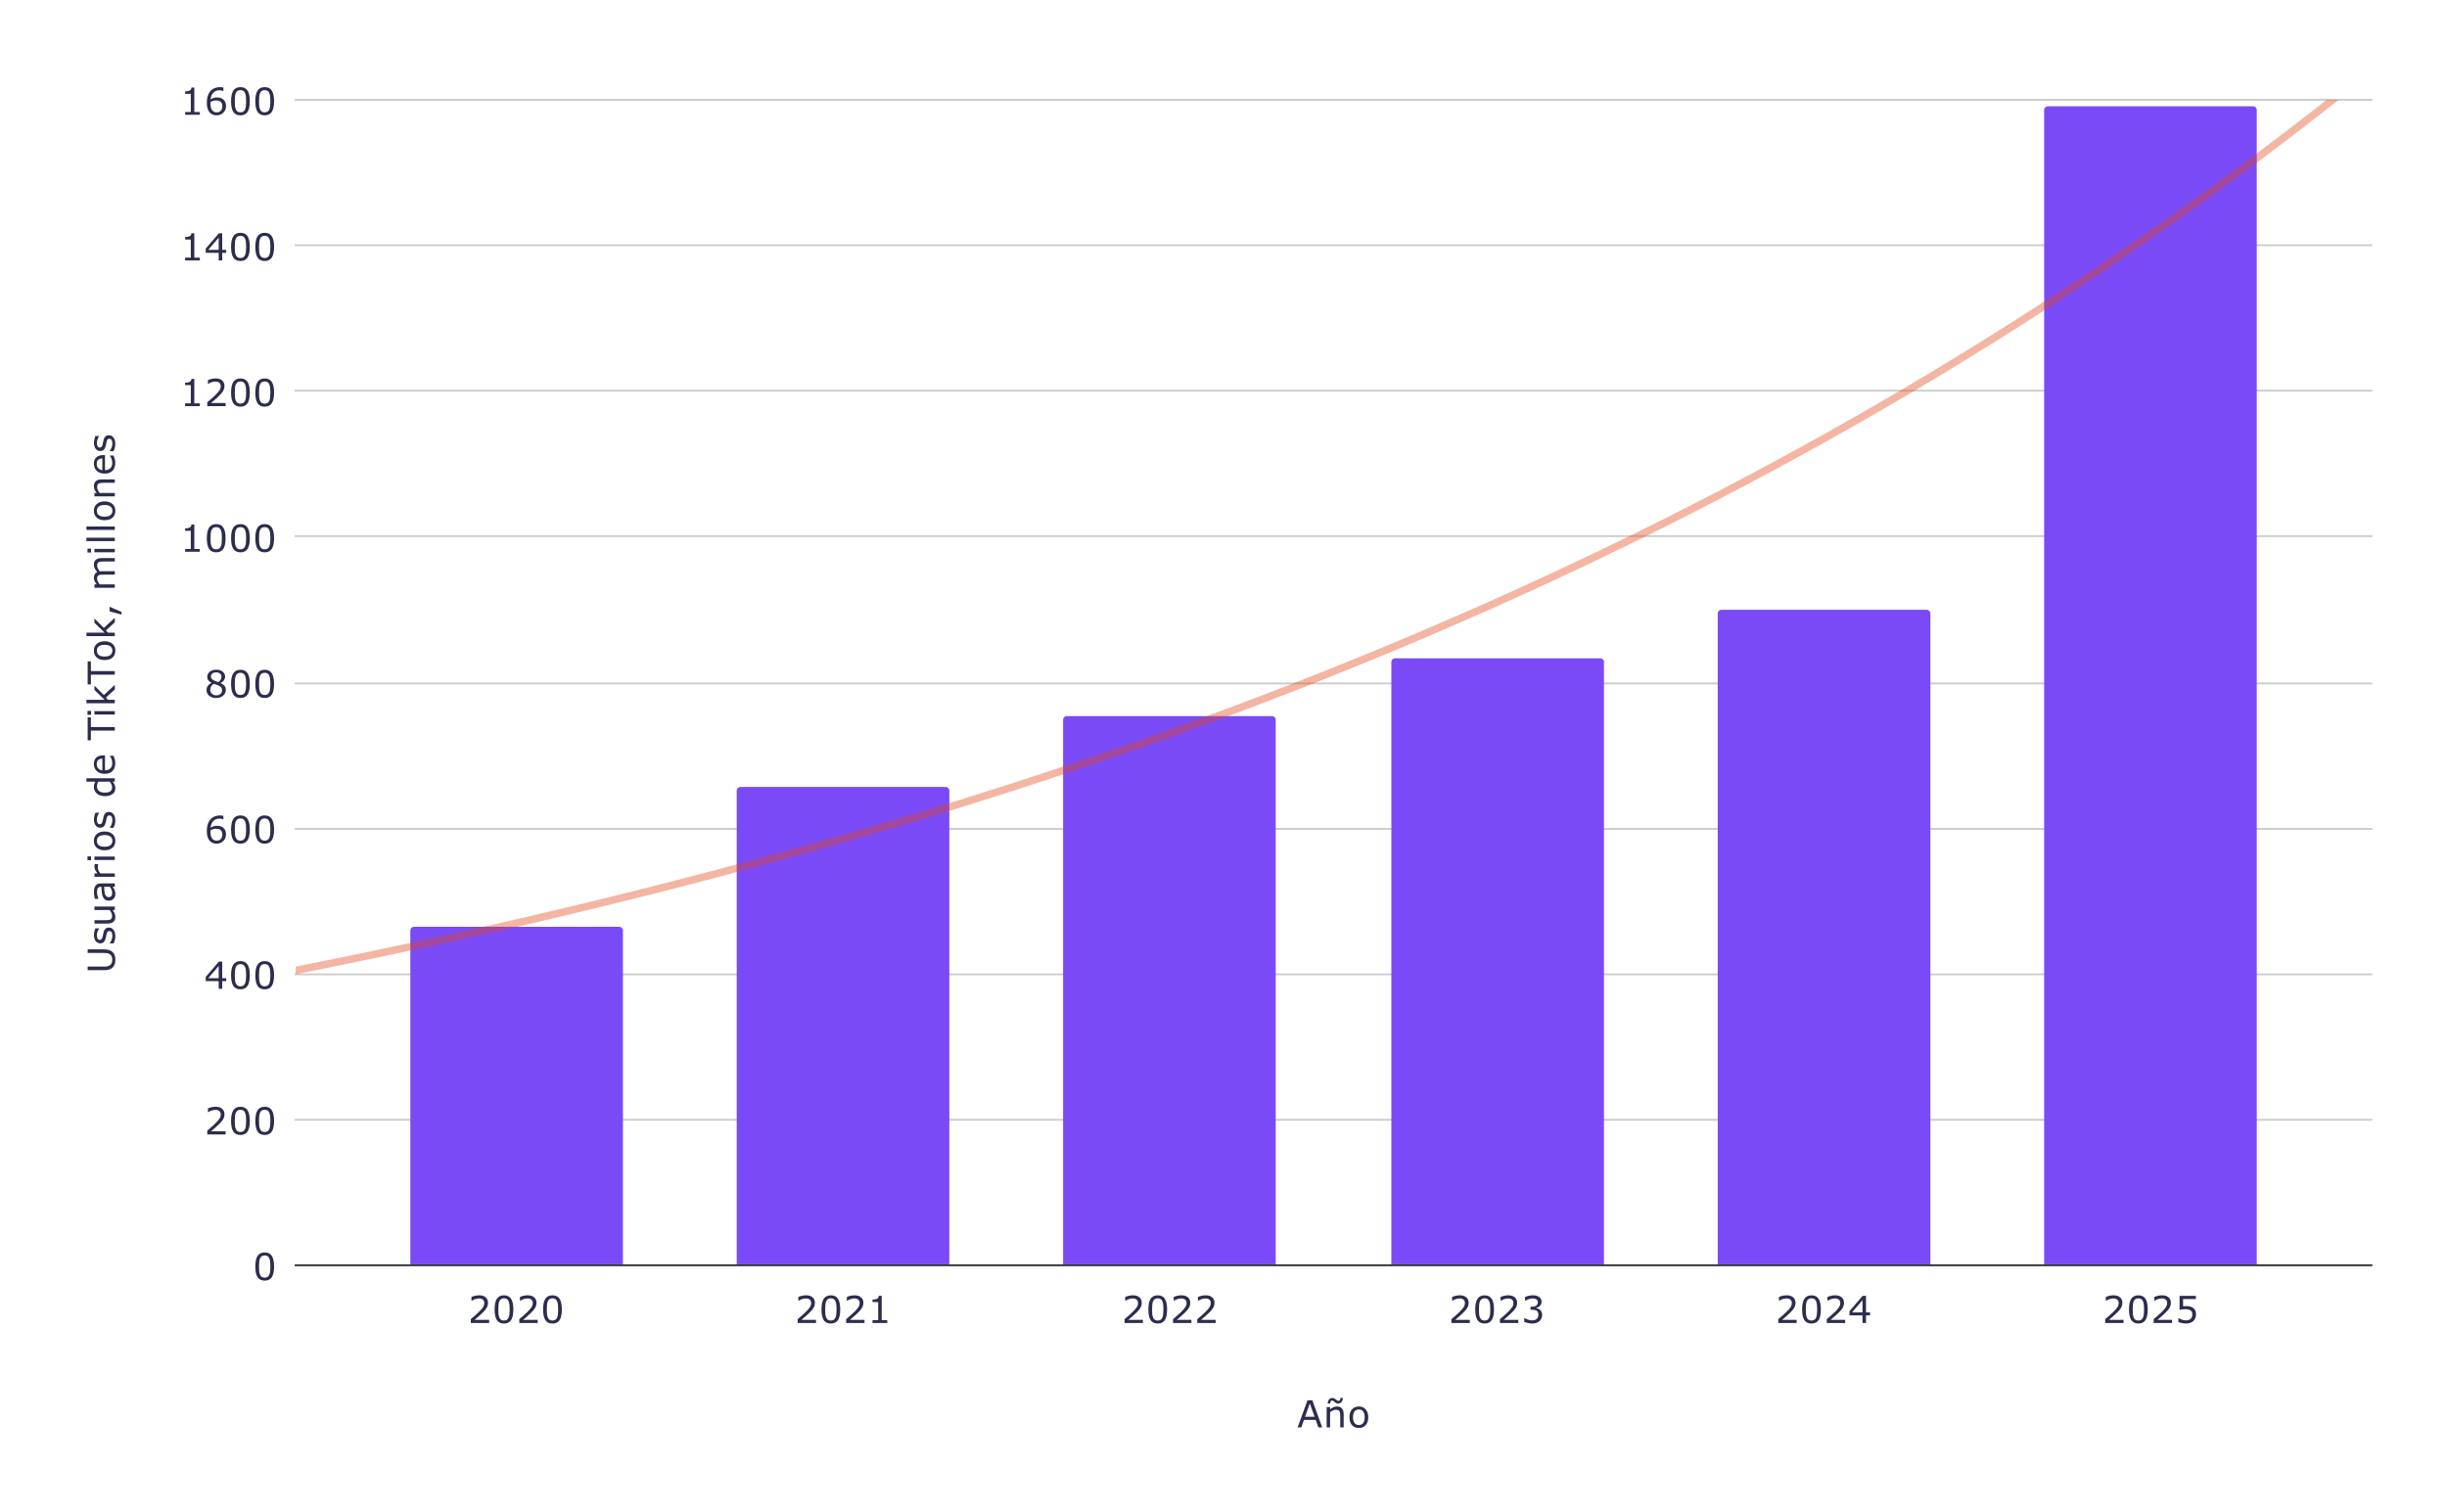
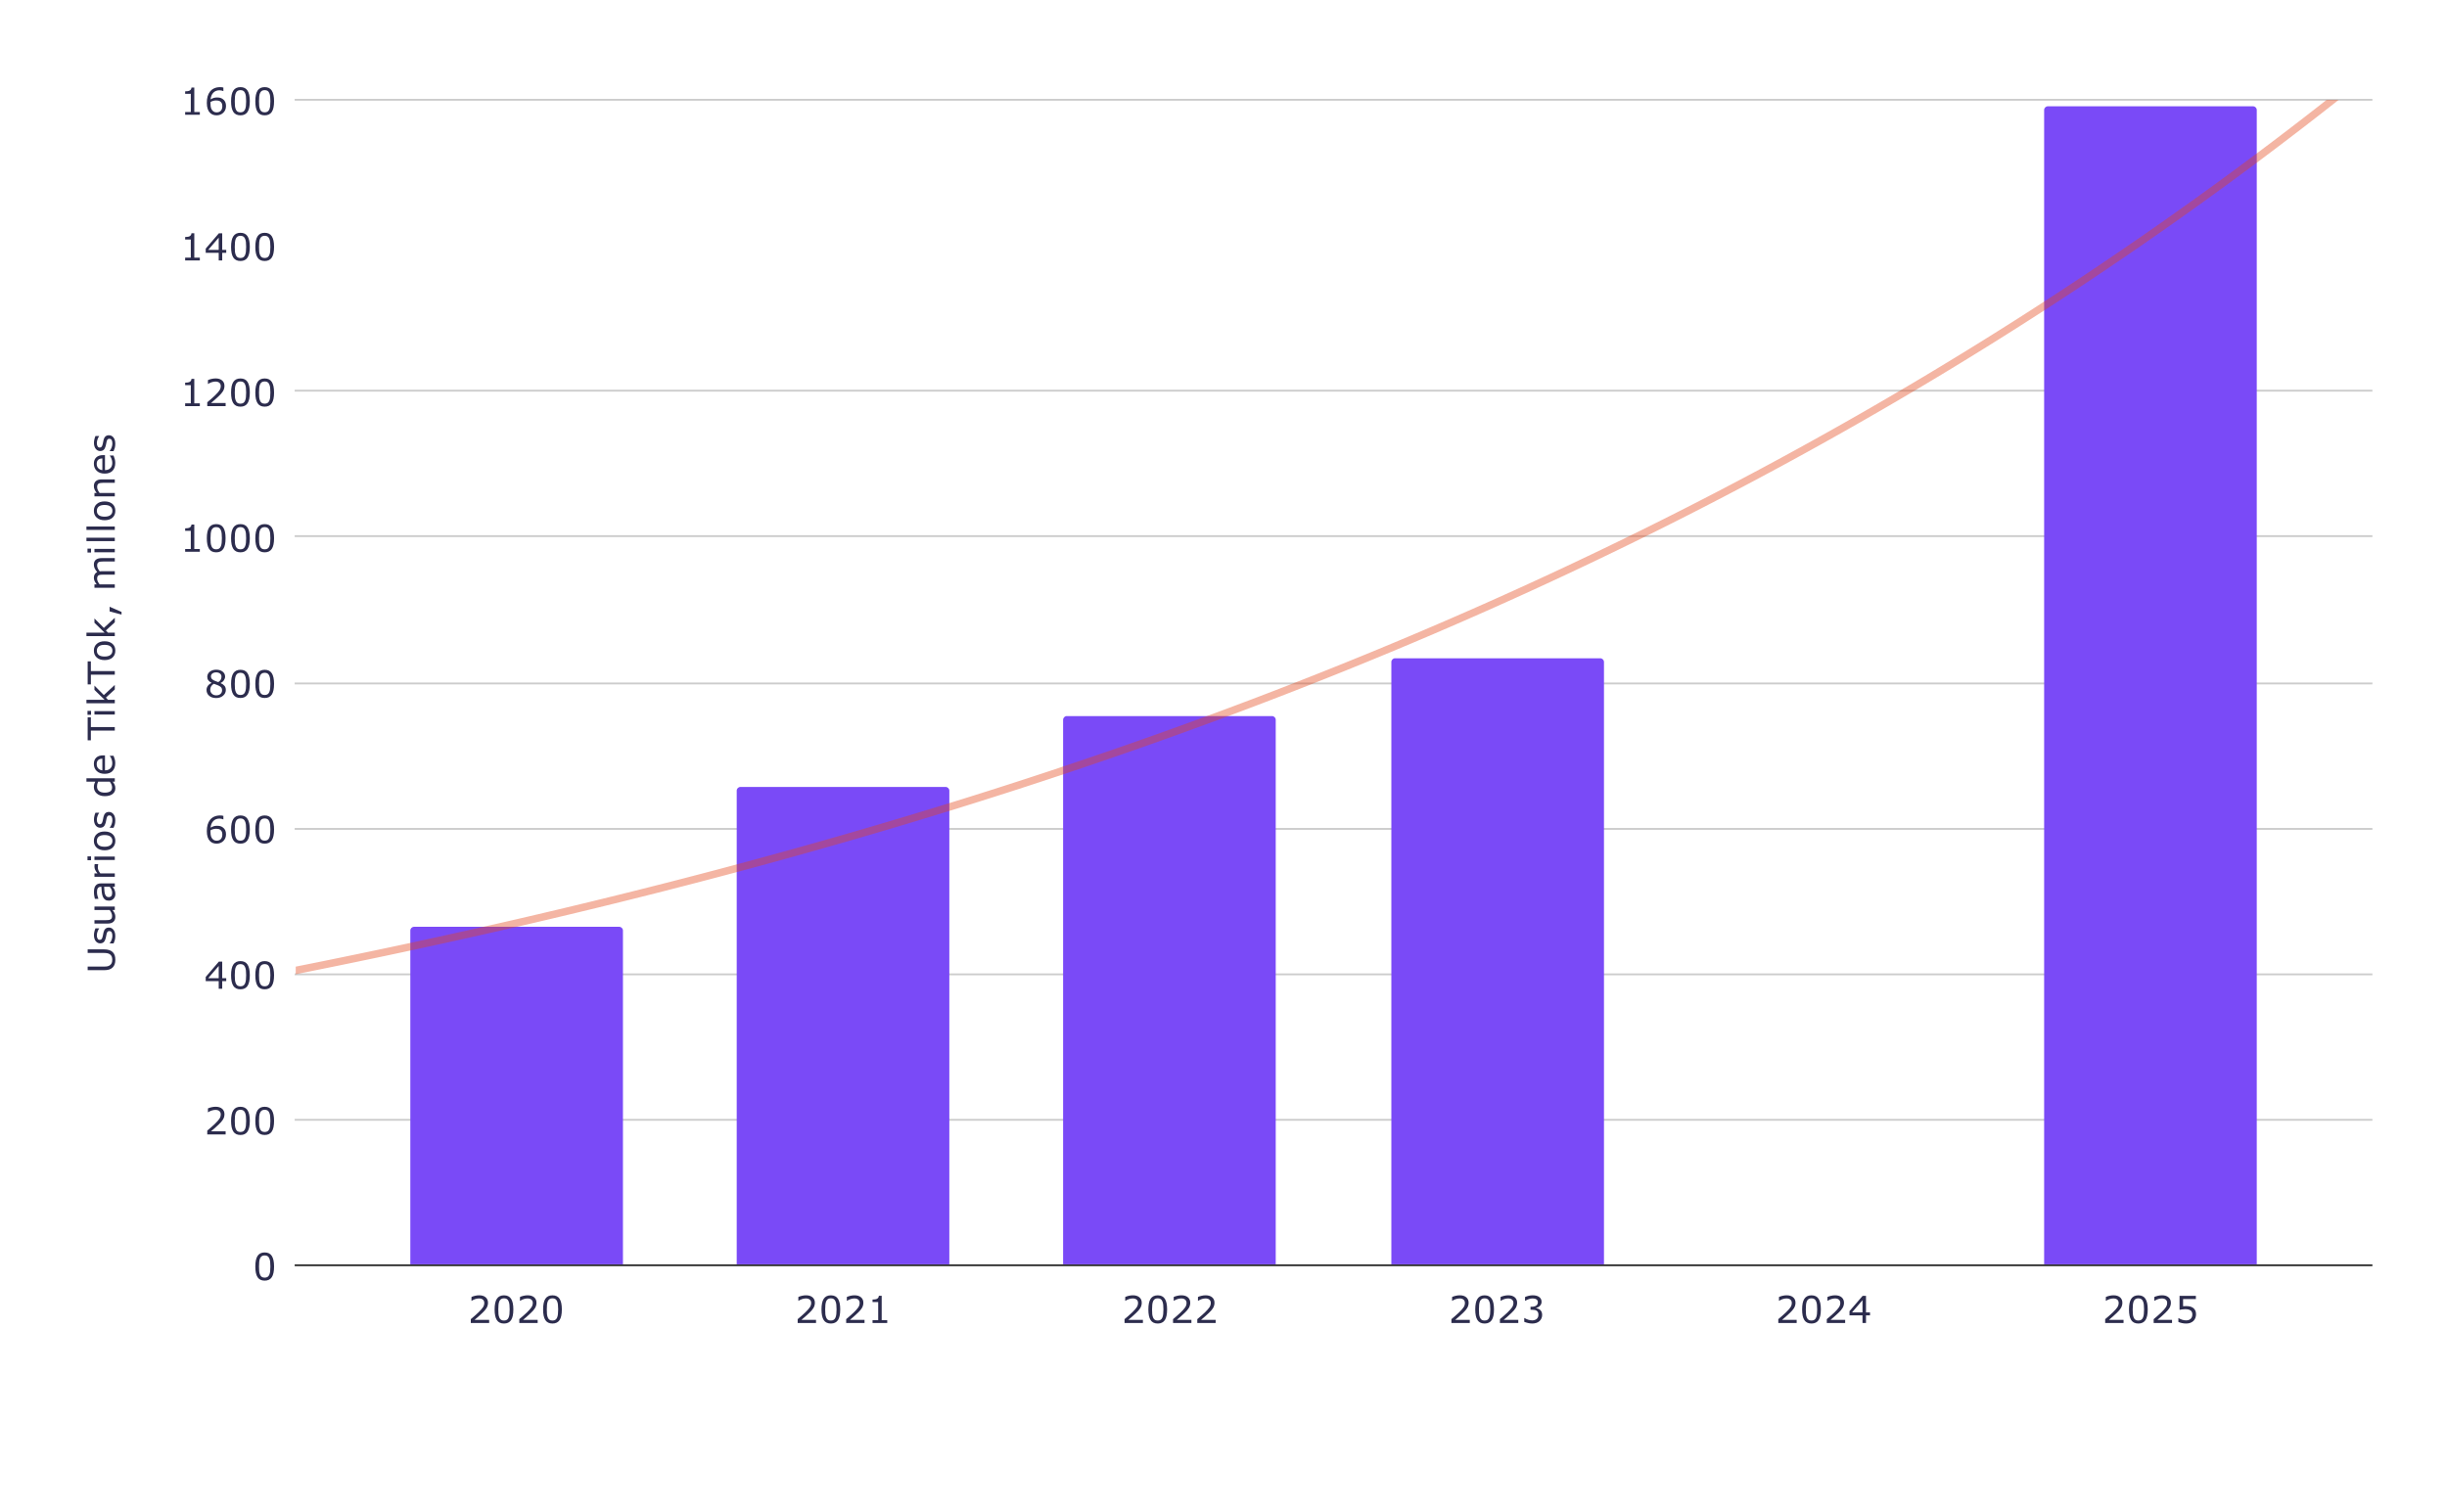
<svg xmlns="http://www.w3.org/2000/svg" version="1.1" viewBox="0.0 0.0 1312.0 811.0" fill="none" stroke="none" stroke-linecap="square" stroke-miterlimit="10" width="1312" height="811">
  <path fill="#ffffff" d="M0 0L1312.0 0L1312.0 811.0L0 811.0L0 0Z" fill-rule="nonzero" />
  <path stroke="#333333" stroke-width="1.0" stroke-linecap="butt" d="M158.5 678.5L1271.5 678.5" fill-rule="nonzero" />
  <path stroke="#cccccc" stroke-width="1.0" stroke-linecap="butt" d="M158.5 600.5L1271.5 600.5" fill-rule="nonzero" />
  <path stroke="#cccccc" stroke-width="1.0" stroke-linecap="butt" d="M158.5 522.5L1271.5 522.5" fill-rule="nonzero" />
  <path stroke="#cccccc" stroke-width="1.0" stroke-linecap="butt" d="M158.5 444.5L1271.5 444.5" fill-rule="nonzero" />
  <path stroke="#cccccc" stroke-width="1.0" stroke-linecap="butt" d="M158.5 366.5L1271.5 366.5" fill-rule="nonzero" />
  <path stroke="#cccccc" stroke-width="1.0" stroke-linecap="butt" d="M158.5 287.5L1271.5 287.5" fill-rule="nonzero" />
  <path stroke="#cccccc" stroke-width="1.0" stroke-linecap="butt" d="M158.5 209.5L1271.5 209.5" fill-rule="nonzero" />
-   <path stroke="#cccccc" stroke-width="1.0" stroke-linecap="butt" d="M158.5 131.5L1271.5 131.5" fill-rule="nonzero" />
  <path stroke="#cccccc" stroke-width="1.0" stroke-linecap="butt" d="M158.5 53.5L1271.5 53.5" fill-rule="nonzero" />
  <clipPath id="id_0">
    <path d="M158.55 53.55L1271.45 53.55L1271.45 678.45L158.55 678.45L158.55 53.55Z" clip-rule="nonzero" />
  </clipPath>
  <path stroke="#000000" stroke-width="4.0" stroke-linecap="butt" stroke-opacity="0.0" clip-path="url(#id_0)" d="M334.0 678.0L220.0 678.0L220.0 499.0C220.0 497.895 220.895 497.0 222.0 497.0L332.0 497.0C333.105 497.0 334.0 497.895 334.0 499.0Z" fill-rule="nonzero" />
  <path fill="#7a4af7" clip-path="url(#id_0)" d="M334.0 678.0L220.0 678.0L220.0 499.0C220.0 497.895 220.895 497.0 222.0 497.0L332.0 497.0C333.105 497.0 334.0 497.895 334.0 499.0Z" fill-rule="nonzero" />
  <path stroke="#000000" stroke-width="4.0" stroke-linecap="butt" stroke-opacity="0.0" clip-path="url(#id_0)" d="M509.0 678.0L395.0 678.0L395.0 424.0C395.0 422.895 395.895 422.0 397.0 422.0L507.0 422.0C508.105 422.0 509.0 422.895 509.0 424.0Z" fill-rule="nonzero" />
  <path fill="#7a4af7" clip-path="url(#id_0)" d="M509.0 678.0L395.0 678.0L395.0 424.0C395.0 422.895 395.895 422.0 397.0 422.0L507.0 422.0C508.105 422.0 509.0 422.895 509.0 424.0Z" fill-rule="nonzero" />
  <path stroke="#000000" stroke-width="4.0" stroke-linecap="butt" stroke-opacity="0.0" clip-path="url(#id_0)" d="M684.0 678.0L570.0 678.0L570.0 386.0C570.0 384.895 570.895 384.0 572.0 384.0L682.0 384.0C683.105 384.0 684.0 384.895 684.0 386.0Z" fill-rule="nonzero" />
  <path fill="#7a4af7" clip-path="url(#id_0)" d="M684.0 678.0L570.0 678.0L570.0 386.0C570.0 384.895 570.895 384.0 572.0 384.0L682.0 384.0C683.105 384.0 684.0 384.895 684.0 386.0Z" fill-rule="nonzero" />
  <path stroke="#000000" stroke-width="4.0" stroke-linecap="butt" stroke-opacity="0.0" clip-path="url(#id_0)" d="M860.0 678.0L746.0 678.0L746.0 355.0C746.0 353.895 746.895 353.0 748.0 353.0L858.0 353.0C859.105 353.0 860.0 353.895 860.0 355.0Z" fill-rule="nonzero" />
  <path fill="#7a4af7" clip-path="url(#id_0)" d="M860.0 678.0L746.0 678.0L746.0 355.0C746.0 353.895 746.895 353.0 748.0 353.0L858.0 353.0C859.105 353.0 860.0 353.895 860.0 355.0Z" fill-rule="nonzero" />
  <path stroke="#000000" stroke-width="4.0" stroke-linecap="butt" stroke-opacity="0.0" clip-path="url(#id_0)" d="M1035.0 678.0L921.0 678.0L921.0 329.0C921.0 327.895 921.895 327.0 923.0 327.0L1033.0 327.0C1034.105 327.0 1035.0 327.895 1035.0 329.0Z" fill-rule="nonzero" />
-   <path fill="#7a4af7" clip-path="url(#id_0)" d="M1035.0 678.0L921.0 678.0L921.0 329.0C921.0 327.895 921.895 327.0 923.0 327.0L1033.0 327.0C1034.105 327.0 1035.0 327.895 1035.0 329.0Z" fill-rule="nonzero" />
  <path stroke="#000000" stroke-width="4.0" stroke-linecap="butt" stroke-opacity="0.0" clip-path="url(#id_0)" d="M1210.0 678.0L1096.0 678.0L1096.0 59.0C1096.0 57.895 1096.895 57.0 1098.0 57.0L1208.0 57.0C1209.105 57.0 1210.0 57.895 1210.0 59.0Z" fill-rule="nonzero" />
  <path fill="#7a4af7" clip-path="url(#id_0)" d="M1210.0 678.0L1096.0 678.0L1096.0 59.0C1096.0 57.895 1096.895 57.0 1098.0 57.0L1208.0 57.0C1209.105 57.0 1210.0 57.895 1210.0 59.0Z" fill-rule="nonzero" />
  <path stroke="#e44819" stroke-width="4.0" stroke-linecap="butt" stroke-opacity="0.4" clip-path="url(#id_0)" d="M0 548.989C0 548.989 2.667 548.554 4.0 548.336C5.333 548.118 6.667 547.899 8.0 547.679C9.333 547.46 10.667 547.24 12.0 547.019C13.333 546.799 14.667 546.577 16.0 546.356C17.333 546.134 18.667 545.912 20.0 545.689C21.333 545.466 22.667 545.243 24.0 545.019C25.333 544.795 26.667 544.571 28.0 544.346C29.333 544.12 30.667 543.895 32.0 543.669C33.333 543.442 34.667 543.216 36.0 542.988C37.333 542.761 38.667 542.533 40.0 542.305C41.333 542.076 42.667 541.847 44.0 541.617C45.333 541.388 46.667 541.158 48.0 540.927C49.333 540.696 50.667 540.465 52.0 540.233C53.333 540.001 54.667 539.768 56.0 539.535C57.333 539.302 58.667 539.068 60.0 538.834C61.333 538.6 62.667 538.365 64.0 538.129C65.333 537.894 66.667 537.658 68.0 537.421C69.333 537.184 70.667 536.947 72.0 536.709C73.333 536.471 74.667 536.233 76.0 535.994C77.333 535.755 78.667 535.515 80.0 535.275C81.333 535.034 82.667 534.793 84.0 534.552C85.333 534.311 86.667 534.068 88.0 533.826C89.333 533.583 90.667 533.34 92.0 533.096C93.333 532.852 94.667 532.607 96.0 532.362C97.333 532.117 98.667 531.871 100.0 531.625C101.333 531.378 102.667 531.131 104.0 530.884C105.333 530.636 106.667 530.388 108.0 530.139C109.333 529.89 110.667 529.64 112.0 529.39C113.333 529.14 114.667 528.889 116.0 528.638C117.333 528.386 118.667 528.134 120.0 527.882C121.333 527.629 122.667 527.376 124.0 527.122C125.333 526.868 126.667 526.613 128.0 526.358C129.333 526.103 130.667 525.847 132.0 525.59C133.333 525.334 134.667 525.077 136.0 524.819C137.333 524.561 138.667 524.302 140.0 524.043C141.333 523.784 142.667 523.524 144.0 523.264C145.333 523.004 146.667 522.742 148.0 522.481C149.333 522.219 150.667 521.957 152.0 521.693C153.333 521.43 154.667 521.167 156.0 520.902C157.333 520.638 158.667 520.373 160.0 520.107C161.333 519.841 162.667 519.575 164.0 519.308C165.333 519.041 166.667 518.773 168.0 518.505C169.333 518.236 170.667 517.967 172.0 517.697C173.333 517.427 174.667 517.157 176.0 516.886C177.333 516.615 178.667 516.343 180.0 516.07C181.333 515.798 182.667 515.525 184.0 515.251C185.333 514.977 186.667 514.702 188.0 514.427C189.333 514.152 190.667 513.876 192.0 513.599C193.333 513.322 194.667 513.045 196.0 512.767C197.333 512.489 198.667 512.21 200.0 511.931C201.333 511.651 202.667 511.371 204.0 511.09C205.333 510.809 206.667 510.528 208.0 510.246C209.333 509.963 210.667 509.68 212.0 509.397C213.333 509.113 214.667 508.829 216.0 508.543C217.333 508.258 218.667 507.972 220.0 507.686C221.333 507.399 222.667 507.112 224.0 506.824C225.333 506.536 226.667 506.247 228.0 505.958C229.333 505.668 230.667 505.378 232.0 505.087C233.333 504.796 234.667 504.504 236.0 504.212C237.333 503.92 238.667 503.626 240.0 503.332C241.333 503.039 242.667 502.744 244.0 502.449C245.333 502.153 246.667 501.857 248.0 501.56C249.333 501.263 250.667 500.966 252.0 500.667C253.333 500.369 254.667 500.07 256.0 499.77C257.333 499.47 258.667 499.17 260.0 498.868C261.333 498.567 262.667 498.265 264.0 497.962C265.333 497.659 266.667 497.355 268.0 497.051C269.333 496.746 270.667 496.441 272.0 496.135C273.333 495.829 274.667 495.523 276.0 495.215C277.333 494.908 278.667 494.599 280.0 494.29C281.333 493.981 282.667 493.671 284.0 493.361C285.333 493.05 286.667 492.739 288.0 492.426C289.333 492.114 290.667 491.801 292.0 491.488C293.333 491.174 294.667 490.859 296.0 490.544C297.333 490.228 298.667 489.912 300.0 489.595C301.333 489.278 302.667 488.961 304.0 488.642C305.333 488.324 306.667 488.004 308.0 487.684C309.333 487.364 310.667 487.043 312.0 486.721C313.333 486.399 314.667 486.077 316.0 485.754C317.333 485.43 318.667 485.106 320.0 484.781C321.333 484.456 322.667 484.13 324.0 483.803C325.333 483.477 326.667 483.149 328.0 482.821C329.333 482.493 330.667 482.163 332.0 481.834C333.333 481.504 334.667 481.173 336.0 480.841C337.333 480.51 338.667 480.177 340.0 479.844C341.333 479.51 342.667 479.176 344.0 478.841C345.333 478.506 346.667 478.17 348.0 477.834C349.333 477.497 350.667 477.16 352.0 476.821C353.333 476.483 354.667 476.144 356.0 475.804C357.333 475.463 358.667 475.123 360.0 474.781C361.333 474.439 362.667 474.096 364.0 473.753C365.333 473.409 366.667 473.065 368.0 472.719C369.333 472.374 370.667 472.028 372.0 471.681C373.333 471.334 374.667 470.986 376.0 470.637C377.333 470.289 378.667 469.939 380.0 469.589C381.333 469.238 382.667 468.887 384.0 468.534C385.333 468.182 386.667 467.829 388.0 467.475C389.333 467.121 390.667 466.766 392.0 466.41C393.333 466.054 394.667 465.697 396.0 465.34C397.333 464.982 398.667 464.624 400.0 464.264C401.333 463.905 402.667 463.544 404.0 463.183C405.333 462.822 406.667 462.46 408.0 462.096C409.333 461.733 410.667 461.369 412.0 461.004C413.333 460.64 414.667 460.274 416.0 459.907C417.333 459.54 418.667 459.172 420.0 458.804C421.333 458.435 422.667 458.066 424.0 457.695C425.333 457.325 426.667 456.953 428.0 456.581C429.333 456.209 430.667 455.835 432.0 455.461C433.333 455.087 434.667 454.712 436.0 454.336C437.333 453.959 438.667 453.582 440.0 453.204C441.333 452.826 442.667 452.447 444.0 452.067C445.333 451.688 446.667 451.307 448.0 450.925C449.333 450.543 450.667 450.16 452.0 449.776C453.333 449.393 454.667 449.008 456.0 448.622C457.333 448.237 458.667 447.85 460.0 447.462C461.333 447.075 462.667 446.686 464.0 446.296C465.333 445.907 466.667 445.516 468.0 445.125C469.333 444.733 470.667 444.34 472.0 443.947C473.333 443.553 474.667 443.159 476.0 442.763C477.333 442.368 478.667 441.971 480.0 441.574C481.333 441.176 482.667 440.778 484.0 440.378C485.333 439.979 486.667 439.578 488.0 439.176C489.333 438.775 490.667 438.372 492.0 437.969C493.333 437.565 494.667 437.161 496.0 436.755C497.333 436.349 498.667 435.943 500.0 435.535C501.333 435.127 502.667 434.719 504.0 434.309C505.333 433.899 506.667 433.488 508.0 433.077C509.333 432.665 510.667 432.252 512.0 431.838C513.333 431.424 514.667 431.009 516.0 430.593C517.333 430.177 518.667 429.76 520.0 429.342C521.333 428.924 522.667 428.505 524.0 428.085C525.333 427.665 526.667 427.244 528.0 426.821C529.333 426.399 530.667 425.976 532.0 425.551C533.333 425.127 534.667 424.701 536.0 424.275C537.333 423.848 538.667 423.421 540.0 422.992C541.333 422.563 542.667 422.133 544.0 421.702C545.333 421.272 546.667 420.84 548.0 420.407C549.333 419.974 550.667 419.539 552.0 419.104C553.333 418.669 554.667 418.233 556.0 417.795C557.333 417.358 558.667 416.919 560.0 416.48C561.333 416.04 562.667 415.599 564.0 415.157C565.333 414.715 566.667 414.272 568.0 413.828C569.333 413.384 570.667 412.939 572.0 412.493C573.333 412.046 574.667 411.599 576.0 411.15C577.333 410.702 578.667 410.252 580.0 409.801C581.333 409.35 582.667 408.898 584.0 408.445C585.333 407.992 586.667 407.538 588.0 407.082C589.333 406.627 590.667 406.17 592.0 405.713C593.333 405.255 594.667 404.796 596.0 404.336C597.333 403.876 598.667 403.415 600.0 402.952C601.333 402.49 602.667 402.027 604.0 401.562C605.333 401.097 606.667 400.631 608.0 400.164C609.333 399.697 610.667 399.229 612.0 398.76C613.333 398.29 614.667 397.82 616.0 397.348C617.333 396.876 618.667 396.403 620.0 395.929C621.333 395.455 622.667 394.98 624.0 394.503C625.333 394.027 626.667 393.549 628.0 393.07C629.333 392.591 630.667 392.111 632.0 391.63C633.333 391.148 634.667 390.666 636.0 390.182C637.333 389.698 638.667 389.213 640.0 388.727C641.333 388.241 642.667 387.753 644.0 387.265C645.333 386.776 646.667 386.286 648.0 385.795C649.333 385.304 650.667 384.811 652.0 384.318C653.333 383.824 654.667 383.329 656.0 382.833C657.333 382.337 658.667 381.84 660.0 381.341C661.333 380.842 662.667 380.343 664.0 379.841C665.333 379.34 666.667 378.838 668.0 378.334C669.333 377.831 670.667 377.326 672.0 376.819C673.333 376.313 674.667 375.806 676.0 375.297C677.333 374.788 678.667 374.278 680.0 373.767C681.333 373.256 682.667 372.743 684.0 372.229C685.333 371.715 686.667 371.2 688.0 370.683C689.333 370.167 690.667 369.649 692.0 369.13C693.333 368.611 694.667 368.09 696.0 367.569C697.333 367.047 698.667 366.524 700.0 366C701.333 365.475 702.667 364.95 704.0 364.423C705.333 363.896 706.667 363.367 708.0 362.838C709.333 362.308 710.667 361.777 712.0 361.245C713.333 360.712 714.667 360.178 716.0 359.643C717.333 359.108 718.667 358.572 720.0 358.034C721.333 357.497 722.667 356.958 724.0 356.417C725.333 355.877 726.667 355.335 728.0 354.792C729.333 354.248 730.667 353.704 732.0 353.158C733.333 352.612 734.667 352.065 736.0 351.516C737.333 350.967 738.667 350.417 740.0 349.866C741.333 349.315 742.667 348.762 744.0 348.208C745.333 347.653 746.667 347.098 748.0 346.541C749.333 345.984 750.667 345.425 752.0 344.865C753.333 344.306 754.667 343.744 756.0 343.182C757.333 342.619 758.667 342.055 760.0 341.489C761.333 340.924 762.667 340.357 764.0 339.789C765.333 339.22 766.667 338.651 768.0 338.079C769.333 337.508 770.667 336.935 772.0 336.361C773.333 335.787 774.667 335.212 776.0 334.635C777.333 334.058 778.667 333.479 780.0 332.899C781.333 332.319 782.667 331.738 784.0 331.155C785.333 330.572 786.667 329.988 788.0 329.402C789.333 328.816 790.667 328.229 792.0 327.64C793.333 327.052 794.667 326.462 796.0 325.87C797.333 325.278 798.667 324.685 800.0 324.09C801.333 323.495 802.667 322.899 804.0 322.302C805.333 321.704 806.667 321.105 808.0 320.504C809.333 319.903 810.667 319.301 812.0 318.697C813.333 318.094 814.667 317.488 816.0 316.882C817.333 316.275 818.667 315.666 820.0 315.057C821.333 314.447 822.667 313.835 824.0 313.222C825.333 312.609 826.667 311.995 828.0 311.379C829.333 310.763 830.667 310.145 832.0 309.526C833.333 308.907 834.667 308.286 836.0 307.664C837.333 307.042 838.667 306.418 840.0 305.793C841.333 305.167 842.667 304.54 844.0 303.912C845.333 303.283 846.667 302.653 848.0 302.021C849.333 301.389 850.667 300.756 852.0 300.121C853.333 299.486 854.667 298.85 856.0 298.212C857.333 297.574 858.667 296.934 860.0 296.292C861.333 295.651 862.667 295.008 864.0 294.364C865.333 293.719 866.667 293.073 868.0 292.425C869.333 291.777 870.667 291.128 872.0 290.476C873.333 289.825 874.667 289.173 876.0 288.518C877.333 287.864 878.667 287.208 880.0 286.55C881.333 285.892 882.667 285.233 884.0 284.572C885.333 283.911 886.667 283.248 888.0 282.584C889.333 281.92 890.667 281.254 892.0 280.586C893.333 279.918 894.667 279.249 896.0 278.578C897.333 277.907 898.667 277.234 900.0 276.559C901.333 275.885 902.667 275.209 904.0 274.531C905.333 273.853 906.667 273.173 908.0 272.492C909.333 271.811 910.667 271.128 912.0 270.443C913.333 269.758 914.667 269.072 916.0 268.384C917.333 267.696 918.667 267.006 920.0 266.314C921.333 265.622 922.667 264.929 924.0 264.234C925.333 263.539 926.667 262.842 928.0 262.143C929.333 261.445 930.667 260.744 932.0 260.042C933.333 259.34 934.667 258.636 936.0 257.93C937.333 257.224 938.667 256.517 940.0 255.808C941.333 255.098 942.667 254.387 944.0 253.674C945.333 252.961 946.667 252.247 948.0 251.53C949.333 250.814 950.667 250.096 952.0 249.375C953.333 248.655 954.667 247.933 956.0 247.21C957.333 246.486 958.667 245.76 960.0 245.033C961.333 244.306 962.667 243.577 964.0 242.845C965.333 242.114 966.667 241.382 968.0 240.647C969.333 239.912 970.667 239.176 972.0 238.437C973.333 237.699 974.667 236.958 976.0 236.216C977.333 235.474 978.667 234.73 980.0 233.984C981.333 233.238 982.667 232.49 984.0 231.741C985.333 230.991 986.667 230.239 988.0 229.486C989.333 228.732 990.667 227.977 992.0 227.22C993.333 226.463 994.667 225.703 996.0 224.942C997.333 224.181 998.667 223.418 1000.0 222.653C1001.333 221.888 1002.667 221.121 1004.0 220.353C1005.333 219.584 1006.667 218.813 1008.0 218.041C1009.333 217.268 1010.667 216.493 1012.0 215.717C1013.333 214.94 1014.667 214.162 1016.0 213.381C1017.333 212.601 1018.667 211.818 1020.0 211.034C1021.333 210.249 1022.667 209.463 1024.0 208.674C1025.333 207.886 1026.667 207.096 1028.0 206.303C1029.333 205.511 1030.667 204.717 1032.0 203.92C1033.333 203.124 1034.667 202.325 1036.0 201.525C1037.333 200.725 1038.667 199.922 1040.0 199.118C1041.333 198.313 1042.667 197.507 1044.0 196.698C1045.333 195.89 1046.667 195.079 1048.0 194.267C1049.333 193.454 1050.667 192.64 1052.0 191.823C1053.333 191.006 1054.667 190.188 1056.0 189.367C1057.333 188.546 1058.667 187.723 1060.0 186.898C1061.333 186.073 1062.667 185.246 1064.0 184.417C1065.333 183.588 1066.667 182.757 1068.0 181.924C1069.333 181.09 1070.667 180.255 1072.0 179.418C1073.333 178.58 1074.667 177.74 1076.0 176.899C1077.333 176.057 1078.667 175.213 1080.0 174.367C1081.333 173.521 1082.667 172.673 1084.0 171.823C1085.333 170.973 1086.667 170.12 1088.0 169.266C1089.333 168.411 1090.667 167.555 1092.0 166.696C1093.333 165.837 1094.667 164.976 1096.0 164.113C1097.333 163.25 1098.667 162.384 1100.0 161.517C1101.333 160.649 1102.667 159.779 1104.0 158.907C1105.333 158.036 1106.667 157.161 1108.0 156.285C1109.333 155.409 1110.667 154.53 1112.0 153.65C1113.333 152.769 1114.667 151.886 1116.0 151.001C1117.333 150.116 1118.667 149.228 1120.0 148.338C1121.333 147.449 1122.667 146.557 1124.0 145.663C1125.333 144.769 1126.667 143.872 1128.0 142.974C1129.333 142.075 1130.667 141.174 1132.0 140.271C1133.333 139.368 1134.667 138.462 1136.0 137.554C1137.333 136.647 1138.667 135.737 1140.0 134.824C1141.333 133.912 1142.667 132.997 1144.0 132.081C1145.333 131.164 1146.667 130.244 1148.0 129.323C1149.333 128.401 1150.667 127.477 1152.0 126.551C1153.333 125.625 1154.667 124.696 1156.0 123.765C1157.333 122.835 1158.667 121.901 1160.0 120.966C1161.333 120.03 1162.667 119.092 1164.0 118.152C1165.333 117.212 1166.667 116.269 1168.0 115.324C1169.333 114.379 1170.667 113.431 1172.0 112.482C1173.333 111.532 1174.667 110.58 1176.0 109.625C1177.333 108.67 1178.667 107.713 1180.0 106.754C1181.333 105.794 1182.667 104.833 1184.0 103.868C1185.333 102.904 1186.667 101.937 1188.0 100.968C1189.333 99.999 1190.667 99.027 1192.0 98.053C1193.333 97.079 1194.667 96.103 1196.0 95.124C1197.333 94.145 1198.667 93.164 1200.0 92.18C1201.333 91.196 1202.667 90.209 1204.0 89.221C1205.333 88.232 1206.667 87.24 1208.0 86.246C1209.333 85.253 1210.667 84.256 1212.0 83.257C1213.333 82.259 1214.667 81.257 1216.0 80.253C1217.333 79.249 1218.667 78.243 1220.0 77.234C1221.333 76.225 1222.667 75.213 1224.0 74.199C1225.333 73.185 1226.667 72.169 1228.0 71.149C1229.333 70.13 1230.667 69.109 1232.0 68.084C1233.333 67.06 1234.667 66.033 1236.0 65.003C1237.333 63.974 1238.667 62.942 1240.0 61.907C1241.333 60.872 1242.667 59.835 1244.0 58.795C1245.333 57.755 1246.667 56.713 1248.0 55.668C1249.333 54.622 1250.667 53.575 1252.0 52.524C1253.333 51.474 1254.667 50.421 1256.0 49.365C1257.333 48.309 1258.667 47.251 1260.0 46.19C1261.333 45.129 1262.667 44.065 1264.0 42.998C1265.333 41.932 1268.0 39.791 1268.0 39.791" fill-rule="nonzero" />
-   <path fill="#2c2c4d" d="M708.922 765.45L706.859 765.45L705.438 761.403L699.141 761.403L697.719 765.45L695.75 765.45L701.047 750.903L703.625 750.903L708.922 765.45ZM704.844 759.731L702.281 752.591L699.734 759.731L704.844 759.731ZM720.422 765.45L718.594 765.45L718.594 759.231Q718.594 758.481 718.5 757.825Q718.422 757.169 718.188 756.794Q717.938 756.388 717.469 756.184Q717.016 755.981 716.281 755.981Q715.531 755.981 714.703 756.356Q713.891 756.731 713.141 757.309L713.141 765.45L711.312 765.45L711.312 754.544L713.141 754.544L713.141 755.747Q714.0 755.044 714.922 754.638Q715.844 754.231 716.812 754.231Q718.578 754.231 719.5 755.309Q720.422 756.372 720.422 758.372L720.422 765.45ZM720.0 749.638Q719.891 751.122 719.234 751.872Q718.594 752.622 717.516 752.622Q716.984 752.622 716.531 752.434Q716.094 752.247 715.688 751.888Q715.234 751.466 714.906 751.263Q714.594 751.044 714.219 751.044Q713.703 751.044 713.453 751.481Q713.203 751.919 713.156 752.669L711.875 752.669Q711.953 751.184 712.641 750.434Q713.344 749.684 714.344 749.684Q714.844 749.684 715.297 749.888Q715.75 750.075 716.156 750.419Q716.609 750.825 716.969 751.028Q717.328 751.216 717.656 751.216Q718.141 751.216 718.422 750.778Q718.703 750.325 718.734 749.638L720.0 749.638ZM733.609 759.997Q733.609 762.669 732.234 764.216Q730.875 765.747 728.578 765.747Q726.266 765.747 724.891 764.216Q723.531 762.669 723.531 759.997Q723.531 757.341 724.891 755.794Q726.266 754.231 728.578 754.231Q730.875 754.231 732.234 755.794Q733.609 757.341 733.609 759.997ZM731.703 759.997Q731.703 757.888 730.875 756.856Q730.047 755.825 728.578 755.825Q727.078 755.825 726.25 756.856Q725.438 757.888 725.438 759.997Q725.438 762.044 726.266 763.106Q727.094 764.169 728.578 764.169Q730.047 764.169 730.875 763.122Q731.703 762.075 731.703 759.997Z" fill-rule="nonzero" />
  <path fill="#2c2c4d" d="M55.706 509.094Q57.284 509.094 58.472 509.453Q59.644 509.797 60.425 510.578Q61.175 511.328 61.519 512.344Q61.847 513.344 61.847 514.688Q61.847 516.047 61.488 517.062Q61.128 518.078 60.425 518.781Q59.628 519.562 58.503 519.922Q57.363 520.266 55.706 520.266L47.003 520.266L47.003 518.328L55.8 518.328Q56.988 518.328 57.675 518.172Q58.363 518.0 58.909 517.625Q59.55 517.188 59.878 516.453Q60.191 515.719 60.191 514.688Q60.191 513.641 59.878 512.906Q59.55 512.172 58.909 511.734Q58.363 511.359 57.644 511.203Q56.925 511.031 55.863 511.031L47.003 511.031L47.003 509.094L55.706 509.094ZM58.409 497.406Q59.894 497.406 60.863 498.641Q61.816 499.875 61.816 502.016Q61.816 503.219 61.534 504.234Q61.238 505.234 60.894 505.922L58.831 505.922L58.831 505.828Q59.488 504.953 59.878 503.891Q60.253 502.828 60.253 501.859Q60.253 500.641 59.863 499.969Q59.472 499.281 58.644 499.281Q57.988 499.281 57.659 499.641Q57.331 500.016 57.097 501.078Q57.003 501.469 56.894 502.094Q56.769 502.719 56.644 503.234Q56.253 504.672 55.519 505.281Q54.784 505.875 53.706 505.875Q53.034 505.875 52.441 505.594Q51.847 505.312 51.378 504.75Q50.909 504.203 50.644 503.359Q50.378 502.516 50.378 501.469Q50.378 500.5 50.628 499.5Q50.863 498.5 51.191 497.828L53.159 497.828L53.159 497.922Q52.644 498.625 52.284 499.641Q51.925 500.641 51.925 501.609Q51.925 502.609 52.316 503.312Q52.706 504.0 53.456 504.0Q54.144 504.0 54.472 503.578Q54.816 503.172 55.034 502.25Q55.159 501.75 55.284 501.125Q55.394 500.484 55.488 500.062Q55.784 498.781 56.488 498.094Q57.206 497.406 58.409 497.406ZM61.55 486.156L61.55 487.984L60.331 487.984Q61.066 488.906 61.456 489.766Q61.847 490.609 61.847 491.641Q61.847 493.359 60.8 494.312Q59.753 495.266 57.722 495.266L50.644 495.266L50.644 493.438L56.847 493.438Q57.675 493.438 58.269 493.359Q58.863 493.281 59.284 493.031Q59.706 492.766 59.909 492.344Q60.097 491.922 60.097 491.125Q60.097 490.406 59.738 489.562Q59.363 488.719 58.784 487.984L50.644 487.984L50.644 486.156L61.55 486.156ZM61.55 473.719L61.55 475.547L60.394 475.547Q60.55 475.781 60.847 476.203Q61.144 476.609 61.331 477.0Q61.55 477.469 61.691 478.062Q61.847 478.656 61.847 479.453Q61.847 480.938 60.878 481.969Q59.894 482.984 58.378 482.984Q57.144 482.984 56.378 482.453Q55.613 481.922 55.175 480.938Q54.738 479.938 54.581 478.547Q54.425 477.141 54.347 475.547L54.066 475.547Q53.441 475.547 53.034 475.766Q52.613 475.984 52.378 476.391Q52.159 476.781 52.081 477.328Q52.003 477.875 52.003 478.469Q52.003 479.188 52.191 480.078Q52.378 480.969 52.738 481.922L52.738 482.016L50.878 482.016Q50.722 481.484 50.55 480.469Q50.378 479.453 50.378 478.469Q50.378 477.312 50.566 476.453Q50.753 475.594 51.222 474.969Q51.659 474.359 52.378 474.047Q53.097 473.719 54.144 473.719L61.55 473.719ZM58.863 475.547L55.831 475.547Q55.878 476.375 55.972 477.516Q56.066 478.656 56.253 479.328Q56.488 480.109 56.956 480.609Q57.425 481.094 58.253 481.094Q59.191 481.094 59.675 480.531Q60.144 479.953 60.144 478.797Q60.144 477.828 59.769 477.031Q59.394 476.219 58.863 475.547ZM52.644 463.391L52.644 463.484Q52.55 463.891 52.503 464.281Q52.456 464.672 52.456 465.188Q52.456 466.047 52.831 466.844Q53.206 467.625 53.8 468.359L61.55 468.359L61.55 470.188L50.644 470.188L50.644 468.359L52.253 468.359Q51.378 467.266 51.019 466.438Q50.644 465.594 50.644 464.719Q50.644 464.25 50.675 464.031Q50.691 463.812 50.753 463.391L52.644 463.391ZM48.816 459.219L48.816 461.297L46.909 461.297L46.909 459.219L48.816 459.219ZM61.55 459.344L61.55 461.172L50.644 461.172L50.644 459.344L61.55 459.344ZM56.097 445.891Q58.769 445.891 60.316 447.266Q61.847 448.625 61.847 450.922Q61.847 453.234 60.316 454.609Q58.769 455.969 56.097 455.969Q53.441 455.969 51.894 454.609Q50.331 453.234 50.331 450.922Q50.331 448.625 51.894 447.266Q53.441 445.891 56.097 445.891ZM56.097 447.797Q53.988 447.797 52.956 448.625Q51.925 449.453 51.925 450.922Q51.925 452.422 52.956 453.25Q53.988 454.062 56.097 454.062Q58.144 454.062 59.206 453.234Q60.269 452.406 60.269 450.922Q60.269 449.453 59.222 448.625Q58.175 447.797 56.097 447.797ZM58.409 435.406Q59.894 435.406 60.863 436.641Q61.816 437.875 61.816 440.016Q61.816 441.219 61.534 442.234Q61.238 443.234 60.894 443.922L58.831 443.922L58.831 443.828Q59.488 442.953 59.878 441.891Q60.253 440.828 60.253 439.859Q60.253 438.641 59.863 437.969Q59.472 437.281 58.644 437.281Q57.988 437.281 57.659 437.641Q57.331 438.016 57.097 439.078Q57.003 439.469 56.894 440.094Q56.769 440.719 56.644 441.234Q56.253 442.672 55.519 443.281Q54.784 443.875 53.706 443.875Q53.034 443.875 52.441 443.594Q51.847 443.312 51.378 442.75Q50.909 442.203 50.644 441.359Q50.378 440.516 50.378 439.469Q50.378 438.5 50.628 437.5Q50.863 436.5 51.191 435.828L53.159 435.828L53.159 435.922Q52.644 436.625 52.284 437.641Q51.925 438.641 51.925 439.609Q51.925 440.609 52.316 441.312Q52.706 442.0 53.456 442.0Q54.144 442.0 54.472 441.578Q54.816 441.172 55.034 440.25Q55.159 439.75 55.284 439.125Q55.394 438.484 55.488 438.062Q55.784 436.781 56.488 436.094Q57.206 435.406 58.409 435.406ZM61.55 417.344L61.55 419.188L60.409 419.188Q61.097 419.969 61.472 420.828Q61.847 421.688 61.847 422.703Q61.847 424.656 60.347 425.797Q58.847 426.938 56.175 426.938Q54.784 426.938 53.706 426.547Q52.628 426.156 51.863 425.484Q51.113 424.812 50.722 423.938Q50.331 423.047 50.331 422.094Q50.331 421.234 50.519 420.578Q50.706 419.906 51.081 419.188L46.347 419.188L46.347 417.344L61.55 417.344ZM58.863 419.188L52.597 419.188Q52.269 419.922 52.144 420.516Q52.019 421.094 52.019 421.781Q52.019 423.328 53.097 424.188Q54.159 425.047 56.144 425.047Q58.081 425.047 59.097 424.391Q60.097 423.719 60.097 422.25Q60.097 421.469 59.753 420.672Q59.409 419.875 58.863 419.188ZM56.284 405.062L56.284 413.094Q57.284 413.094 58.034 412.797Q58.784 412.5 59.269 411.969Q59.738 411.453 59.972 410.766Q60.206 410.062 60.206 409.219Q60.206 408.109 59.769 406.984Q59.316 405.859 58.878 405.375L58.878 405.281L60.878 405.281Q61.269 406.203 61.534 407.172Q61.8 408.141 61.8 409.203Q61.8 411.922 60.331 413.453Q58.863 414.969 56.159 414.969Q53.488 414.969 51.909 413.516Q50.331 412.047 50.331 409.656Q50.331 407.453 51.628 406.266Q52.909 405.062 55.284 405.062L56.284 405.062ZM54.878 406.844Q53.441 406.859 52.644 407.578Q51.847 408.297 51.847 409.766Q51.847 411.234 52.722 412.109Q53.597 412.984 54.878 413.094L54.878 406.844ZM48.722 384.672L48.722 389.875L61.55 389.875L61.55 391.797L48.722 391.797L48.722 397.0L47.003 397.0L47.003 384.672L48.722 384.672ZM48.816 381.219L48.816 383.297L46.909 383.297L46.909 381.219L48.816 381.219ZM61.55 381.344L61.55 383.172L50.644 383.172L50.644 381.344L61.55 381.344ZM61.55 367.297L61.55 369.719L56.769 374.094L57.909 375.281L61.55 375.281L61.55 377.109L46.347 377.109L46.347 375.281L56.097 375.281L50.644 369.969L50.644 367.656L55.675 372.734L61.55 367.297ZM48.722 354.672L48.722 359.875L61.55 359.875L61.55 361.797L48.722 361.797L48.722 367.0L47.003 367.0L47.003 354.672L48.722 354.672ZM56.097 343.891Q58.769 343.891 60.316 345.266Q61.847 346.625 61.847 348.922Q61.847 351.234 60.316 352.609Q58.769 353.969 56.097 353.969Q53.441 353.969 51.894 352.609Q50.331 351.234 50.331 348.922Q50.331 346.625 51.894 345.266Q53.441 343.891 56.097 343.891ZM56.097 345.797Q53.988 345.797 52.956 346.625Q51.925 347.453 51.925 348.922Q51.925 350.422 52.956 351.25Q53.988 352.062 56.097 352.062Q58.144 352.062 59.206 351.234Q60.269 350.406 60.269 348.922Q60.269 347.453 59.222 346.625Q58.175 345.797 56.097 345.797ZM61.55 331.297L61.55 333.719L56.769 338.094L57.909 339.281L61.55 339.281L61.55 341.109L46.347 341.109L46.347 339.281L56.097 339.281L50.644 333.969L50.644 331.656L55.675 336.734L61.55 331.297ZM58.769 325.391L65.159 328.141L65.159 329.562L58.769 327.859L58.769 325.391ZM61.55 299.281L61.55 301.109L55.331 301.109Q54.628 301.109 53.988 301.172Q53.331 301.234 52.941 301.438Q52.519 301.672 52.3 302.094Q52.081 302.5 52.081 303.297Q52.081 304.062 52.472 304.844Q52.863 305.609 53.456 306.391Q53.675 306.359 53.972 306.344Q54.269 306.312 54.566 306.312L61.55 306.312L61.55 308.156L55.331 308.156Q54.613 308.156 53.972 308.219Q53.316 308.281 52.925 308.484Q52.503 308.703 52.3 309.125Q52.081 309.547 52.081 310.344Q52.081 311.094 52.456 311.859Q52.831 312.609 53.409 313.359L61.55 313.359L61.55 315.188L50.644 315.188L50.644 313.359L51.847 313.359Q51.144 312.5 50.738 311.641Q50.331 310.781 50.331 309.828Q50.331 308.703 50.8 307.938Q51.269 307.156 52.113 306.781Q51.175 305.656 50.753 304.75Q50.331 303.828 50.331 302.781Q50.331 300.984 51.425 300.141Q52.519 299.281 54.472 299.281L61.55 299.281ZM48.816 294.219L48.816 296.297L46.909 296.297L46.909 294.219L48.816 294.219ZM61.55 294.344L61.55 296.172L50.644 296.172L50.644 294.344L61.55 294.344ZM61.55 288.344L61.55 290.172L46.347 290.172L46.347 288.344L61.55 288.344ZM61.55 282.344L61.55 284.172L46.347 284.172L46.347 282.344L61.55 282.344ZM56.097 268.891Q58.769 268.891 60.316 270.266Q61.847 271.625 61.847 273.922Q61.847 276.234 60.316 277.609Q58.769 278.969 56.097 278.969Q53.441 278.969 51.894 277.609Q50.331 276.234 50.331 273.922Q50.331 271.625 51.894 270.266Q53.441 268.891 56.097 268.891ZM56.097 270.797Q53.988 270.797 52.956 271.625Q51.925 272.453 51.925 273.922Q51.925 275.422 52.956 276.25Q53.988 277.062 56.097 277.062Q58.144 277.062 59.206 276.234Q60.269 275.406 60.269 273.922Q60.269 272.453 59.222 271.625Q58.175 270.797 56.097 270.797ZM61.55 257.078L61.55 258.906L55.331 258.906Q54.581 258.906 53.925 259.0Q53.269 259.078 52.894 259.312Q52.488 259.562 52.284 260.031Q52.081 260.484 52.081 261.219Q52.081 261.969 52.456 262.797Q52.831 263.609 53.409 264.359L61.55 264.359L61.55 266.188L50.644 266.188L50.644 264.359L51.847 264.359Q51.144 263.5 50.738 262.578Q50.331 261.656 50.331 260.688Q50.331 258.922 51.409 258.0Q52.472 257.078 54.472 257.078L61.55 257.078ZM56.284 244.062L56.284 252.094Q57.284 252.094 58.034 251.797Q58.784 251.5 59.269 250.969Q59.738 250.453 59.972 249.766Q60.206 249.062 60.206 248.219Q60.206 247.109 59.769 245.984Q59.316 244.859 58.878 244.375L58.878 244.281L60.878 244.281Q61.269 245.203 61.534 246.172Q61.8 247.141 61.8 248.203Q61.8 250.922 60.331 252.453Q58.863 253.969 56.159 253.969Q53.488 253.969 51.909 252.516Q50.331 251.047 50.331 248.656Q50.331 246.453 51.628 245.266Q52.909 244.062 55.284 244.062L56.284 244.062ZM54.878 245.844Q53.441 245.859 52.644 246.578Q51.847 247.297 51.847 248.766Q51.847 250.234 52.722 251.109Q53.597 251.984 54.878 252.094L54.878 245.844ZM58.409 233.406Q59.894 233.406 60.863 234.641Q61.816 235.875 61.816 238.016Q61.816 239.219 61.534 240.234Q61.238 241.234 60.894 241.922L58.831 241.922L58.831 241.828Q59.488 240.953 59.878 239.891Q60.253 238.828 60.253 237.859Q60.253 236.641 59.863 235.969Q59.472 235.281 58.644 235.281Q57.988 235.281 57.659 235.641Q57.331 236.016 57.097 237.078Q57.003 237.469 56.894 238.094Q56.769 238.719 56.644 239.234Q56.253 240.672 55.519 241.281Q54.784 241.875 53.706 241.875Q53.034 241.875 52.441 241.594Q51.847 241.312 51.378 240.75Q50.909 240.203 50.644 239.359Q50.378 238.516 50.378 237.469Q50.378 236.5 50.628 235.5Q50.863 234.5 51.191 233.828L53.159 233.828L53.159 233.922Q52.644 234.625 52.284 235.641Q51.925 236.641 51.925 237.609Q51.925 238.609 52.316 239.312Q52.706 240.0 53.456 240.0Q54.144 240.0 54.472 239.578Q54.816 239.172 55.034 238.25Q55.159 237.75 55.284 237.125Q55.394 236.484 55.488 236.062Q55.784 234.781 56.488 234.094Q57.206 233.406 58.409 233.406Z" fill-rule="nonzero" />
  <path fill="#2c2c4d" d="M146.941 679.169Q146.941 683.091 145.722 684.919Q144.503 686.747 141.925 686.747Q139.3 686.747 138.097 684.903Q136.894 683.044 136.894 679.2Q136.894 675.309 138.113 673.466Q139.331 671.622 141.925 671.622Q144.534 671.622 145.738 673.497Q146.941 675.372 146.941 679.169ZM144.378 683.606Q144.722 682.809 144.847 681.747Q144.972 680.684 144.972 679.169Q144.972 677.684 144.847 676.591Q144.722 675.497 144.363 674.747Q144.034 673.981 143.441 673.606Q142.847 673.231 141.925 673.231Q141.003 673.231 140.394 673.606Q139.8 673.981 139.441 674.763Q139.113 675.481 138.988 676.653Q138.878 677.809 138.878 679.2Q138.878 680.716 138.972 681.747Q139.081 682.763 139.441 683.575Q139.753 684.341 140.347 684.747Q140.941 685.138 141.925 685.138Q142.831 685.138 143.441 684.763Q144.05 684.372 144.378 683.606Z" fill-rule="nonzero" />
  <path fill="#2c2c4d" d="M120.972 608.337L111.128 608.337L111.128 606.291Q112.144 605.416 113.175 604.541Q114.206 603.666 115.097 602.791Q116.972 600.978 117.659 599.916Q118.362 598.837 118.362 597.587Q118.362 596.462 117.612 595.822Q116.862 595.181 115.534 595.181Q114.644 595.181 113.597 595.494Q112.566 595.806 111.581 596.447L111.487 596.447L111.487 594.4Q112.175 594.056 113.331 593.775Q114.487 593.494 115.581 593.494Q117.816 593.494 119.081 594.572Q120.347 595.65 120.347 597.494Q120.347 598.322 120.128 599.041Q119.925 599.759 119.519 600.4Q119.144 601.009 118.628 601.603Q118.112 602.181 117.378 602.9Q116.331 603.916 115.222 604.884Q114.112 605.853 113.144 606.666L120.972 606.666L120.972 608.337ZM133.941 601.056Q133.941 604.978 132.722 606.806Q131.503 608.634 128.925 608.634Q126.3 608.634 125.097 606.791Q123.894 604.931 123.894 601.087Q123.894 597.197 125.112 595.353Q126.331 593.509 128.925 593.509Q131.534 593.509 132.738 595.384Q133.941 597.259 133.941 601.056ZM131.378 605.494Q131.722 604.697 131.847 603.634Q131.972 602.572 131.972 601.056Q131.972 599.572 131.847 598.478Q131.722 597.384 131.363 596.634Q131.034 595.869 130.441 595.494Q129.847 595.119 128.925 595.119Q128.003 595.119 127.394 595.494Q126.8 595.869 126.441 596.65Q126.112 597.369 125.987 598.541Q125.878 599.697 125.878 601.087Q125.878 602.603 125.972 603.634Q126.081 604.65 126.441 605.462Q126.753 606.228 127.347 606.634Q127.941 607.025 128.925 607.025Q129.831 607.025 130.441 606.65Q131.05 606.259 131.378 605.494ZM146.941 601.056Q146.941 604.978 145.722 606.806Q144.503 608.634 141.925 608.634Q139.3 608.634 138.097 606.791Q136.894 604.931 136.894 601.087Q136.894 597.197 138.113 595.353Q139.331 593.509 141.925 593.509Q144.534 593.509 145.738 595.384Q146.941 597.259 146.941 601.056ZM144.378 605.494Q144.722 604.697 144.847 603.634Q144.972 602.572 144.972 601.056Q144.972 599.572 144.847 598.478Q144.722 597.384 144.363 596.634Q144.034 595.869 143.441 595.494Q142.847 595.119 141.925 595.119Q141.003 595.119 140.394 595.494Q139.8 595.869 139.441 596.65Q139.113 597.369 138.988 598.541Q138.878 599.697 138.878 601.087Q138.878 602.603 138.972 603.634Q139.081 604.65 139.441 605.462Q139.753 606.228 140.347 606.634Q140.941 607.025 141.925 607.025Q142.831 607.025 143.441 606.65Q144.05 606.259 144.378 605.494Z" fill-rule="nonzero" />
  <path fill="#2c2c4d" d="M121.3 526.131L119.144 526.131L119.144 530.225L117.269 530.225L117.269 526.131L110.3 526.131L110.3 523.881L117.347 515.678L119.144 515.678L119.144 524.569L121.3 524.569L121.3 526.131ZM117.269 524.569L117.269 518.006L111.628 524.569L117.269 524.569ZM133.941 522.944Q133.941 526.866 132.722 528.694Q131.503 530.522 128.925 530.522Q126.3 530.522 125.097 528.678Q123.894 526.819 123.894 522.975Q123.894 519.084 125.112 517.241Q126.331 515.397 128.925 515.397Q131.534 515.397 132.738 517.272Q133.941 519.147 133.941 522.944ZM131.378 527.381Q131.722 526.584 131.847 525.522Q131.972 524.459 131.972 522.944Q131.972 521.459 131.847 520.366Q131.722 519.272 131.363 518.522Q131.034 517.756 130.441 517.381Q129.847 517.006 128.925 517.006Q128.003 517.006 127.394 517.381Q126.8 517.756 126.441 518.538Q126.112 519.256 125.987 520.428Q125.878 521.584 125.878 522.975Q125.878 524.491 125.972 525.522Q126.081 526.538 126.441 527.35Q126.753 528.116 127.347 528.522Q127.941 528.913 128.925 528.913Q129.831 528.913 130.441 528.538Q131.05 528.147 131.378 527.381ZM146.941 522.944Q146.941 526.866 145.722 528.694Q144.503 530.522 141.925 530.522Q139.3 530.522 138.097 528.678Q136.894 526.819 136.894 522.975Q136.894 519.084 138.113 517.241Q139.331 515.397 141.925 515.397Q144.534 515.397 145.738 517.272Q146.941 519.147 146.941 522.944ZM144.378 527.381Q144.722 526.584 144.847 525.522Q144.972 524.459 144.972 522.944Q144.972 521.459 144.847 520.366Q144.722 519.272 144.363 518.522Q144.034 517.756 143.441 517.381Q142.847 517.006 141.925 517.006Q141.003 517.006 140.394 517.381Q139.8 517.756 139.441 518.538Q139.113 519.256 138.988 520.428Q138.878 521.584 138.878 522.975Q138.878 524.491 138.972 525.522Q139.081 526.538 139.441 527.35Q139.753 528.116 140.347 528.522Q140.941 528.913 141.925 528.913Q142.831 528.913 143.441 528.538Q144.05 528.147 144.378 527.381Z" fill-rule="nonzero" />
  <path fill="#2c2c4d" d="M121.175 447.394Q121.175 449.613 119.722 451.019Q118.269 452.409 116.144 452.409Q115.066 452.409 114.191 452.081Q113.316 451.753 112.644 451.097Q111.8 450.284 111.347 448.956Q110.894 447.613 110.894 445.722Q110.894 443.784 111.3 442.3Q111.722 440.8 112.628 439.644Q113.487 438.534 114.847 437.925Q116.206 437.3 118.003 437.3Q118.581 437.3 118.972 437.347Q119.362 437.394 119.769 437.519L119.769 439.394L119.675 439.394Q119.394 439.238 118.831 439.113Q118.284 438.972 117.722 438.972Q115.612 438.972 114.362 440.284Q113.112 441.597 112.909 443.847Q113.737 443.347 114.519 443.097Q115.316 442.831 116.362 442.831Q117.3 442.831 118.003 443.003Q118.706 443.159 119.456 443.691Q120.316 444.284 120.737 445.191Q121.175 446.097 121.175 447.394ZM119.206 447.472Q119.206 446.566 118.925 445.972Q118.659 445.378 118.05 444.941Q117.597 444.628 117.05 444.534Q116.503 444.425 115.909 444.425Q115.081 444.425 114.362 444.628Q113.659 444.816 112.894 445.222Q112.878 445.441 112.862 445.644Q112.862 445.847 112.862 446.144Q112.862 447.691 113.175 448.581Q113.503 449.472 114.05 449.988Q114.503 450.425 115.019 450.628Q115.55 450.816 116.159 450.816Q117.581 450.816 118.394 449.956Q119.206 449.097 119.206 447.472ZM133.941 444.831Q133.941 448.753 132.722 450.581Q131.503 452.409 128.925 452.409Q126.3 452.409 125.097 450.566Q123.894 448.706 123.894 444.863Q123.894 440.972 125.112 439.128Q126.331 437.284 128.925 437.284Q131.534 437.284 132.738 439.159Q133.941 441.034 133.941 444.831ZM131.378 449.269Q131.722 448.472 131.847 447.409Q131.972 446.347 131.972 444.831Q131.972 443.347 131.847 442.253Q131.722 441.159 131.363 440.409Q131.034 439.644 130.441 439.269Q129.847 438.894 128.925 438.894Q128.003 438.894 127.394 439.269Q126.8 439.644 126.441 440.425Q126.112 441.144 125.987 442.316Q125.878 443.472 125.878 444.863Q125.878 446.378 125.972 447.409Q126.081 448.425 126.441 449.238Q126.753 450.003 127.347 450.409Q127.941 450.8 128.925 450.8Q129.831 450.8 130.441 450.425Q131.05 450.034 131.378 449.269ZM146.941 444.831Q146.941 448.753 145.722 450.581Q144.503 452.409 141.925 452.409Q139.3 452.409 138.097 450.566Q136.894 448.706 136.894 444.863Q136.894 440.972 138.113 439.128Q139.331 437.284 141.925 437.284Q144.534 437.284 145.738 439.159Q146.941 441.034 146.941 444.831ZM144.378 449.269Q144.722 448.472 144.847 447.409Q144.972 446.347 144.972 444.831Q144.972 443.347 144.847 442.253Q144.722 441.159 144.363 440.409Q144.034 439.644 143.441 439.269Q142.847 438.894 141.925 438.894Q141.003 438.894 140.394 439.269Q139.8 439.644 139.441 440.425Q139.113 441.144 138.988 442.316Q138.878 443.472 138.878 444.863Q138.878 446.378 138.972 447.409Q139.081 448.425 139.441 449.238Q139.753 450.003 140.347 450.409Q140.941 450.8 141.925 450.8Q142.831 450.8 143.441 450.425Q144.05 450.034 144.378 449.269Z" fill-rule="nonzero" />
  <path fill="#2c2c4d" d="M121.081 369.953Q121.081 371.828 119.597 373.078Q118.128 374.328 115.909 374.328Q113.55 374.328 112.144 373.109Q110.737 371.891 110.737 369.984Q110.737 368.781 111.441 367.797Q112.144 366.812 113.425 366.234L113.425 366.172Q112.253 365.547 111.691 364.812Q111.128 364.062 111.128 362.953Q111.128 361.312 112.472 360.219Q113.831 359.125 115.909 359.125Q118.081 359.125 119.378 360.172Q120.691 361.219 120.691 362.828Q120.691 363.812 120.066 364.766Q119.456 365.719 118.269 366.25L118.269 366.312Q119.628 366.906 120.347 367.766Q121.081 368.625 121.081 369.953ZM118.753 362.844Q118.753 361.797 117.941 361.188Q117.144 360.562 115.894 360.562Q114.675 360.562 113.878 361.156Q113.097 361.734 113.097 362.734Q113.097 363.438 113.487 363.953Q113.894 364.453 114.691 364.859Q115.05 365.031 115.722 365.312Q116.409 365.594 117.05 365.781Q118.019 365.141 118.378 364.453Q118.753 363.75 118.753 362.844ZM119.066 370.125Q119.066 369.234 118.659 368.703Q118.269 368.156 117.112 367.609Q116.659 367.391 116.112 367.203Q115.566 367.016 114.659 366.688Q113.784 367.156 113.253 367.984Q112.722 368.797 112.722 369.844Q112.722 371.156 113.628 372.016Q114.534 372.875 115.925 372.875Q117.347 372.875 118.206 372.141Q119.066 371.406 119.066 370.125ZM133.941 366.719Q133.941 370.641 132.722 372.469Q131.503 374.297 128.925 374.297Q126.3 374.297 125.097 372.453Q123.894 370.594 123.894 366.75Q123.894 362.859 125.112 361.016Q126.331 359.172 128.925 359.172Q131.534 359.172 132.738 361.047Q133.941 362.922 133.941 366.719ZM131.378 371.156Q131.722 370.359 131.847 369.297Q131.972 368.234 131.972 366.719Q131.972 365.234 131.847 364.141Q131.722 363.047 131.363 362.297Q131.034 361.531 130.441 361.156Q129.847 360.781 128.925 360.781Q128.003 360.781 127.394 361.156Q126.8 361.531 126.441 362.312Q126.112 363.031 125.987 364.203Q125.878 365.359 125.878 366.75Q125.878 368.266 125.972 369.297Q126.081 370.312 126.441 371.125Q126.753 371.891 127.347 372.297Q127.941 372.688 128.925 372.688Q129.831 372.688 130.441 372.312Q131.05 371.922 131.378 371.156ZM146.941 366.719Q146.941 370.641 145.722 372.469Q144.503 374.297 141.925 374.297Q139.3 374.297 138.097 372.453Q136.894 370.594 136.894 366.75Q136.894 362.859 138.113 361.016Q139.331 359.172 141.925 359.172Q144.534 359.172 145.738 361.047Q146.941 362.922 146.941 366.719ZM144.378 371.156Q144.722 370.359 144.847 369.297Q144.972 368.234 144.972 366.719Q144.972 365.234 144.847 364.141Q144.722 363.047 144.363 362.297Q144.034 361.531 143.441 361.156Q142.847 360.781 141.925 360.781Q141.003 360.781 140.394 361.156Q139.8 361.531 139.441 362.312Q139.113 363.031 138.988 364.203Q138.878 365.359 138.878 366.75Q138.878 368.266 138.972 369.297Q139.081 370.312 139.441 371.125Q139.753 371.891 140.347 372.297Q140.941 372.688 141.925 372.688Q142.831 372.688 143.441 372.312Q144.05 371.922 144.378 371.156Z" fill-rule="nonzero" />
  <path fill="#2c2c4d" d="M107.144 295.887L99.269 295.887L99.269 294.403L102.3 294.403L102.3 284.653L99.269 284.653L99.269 283.325Q99.878 283.325 100.581 283.231Q101.284 283.122 101.644 282.934Q102.097 282.684 102.347 282.309Q102.612 281.934 102.659 281.294L104.175 281.294L104.175 294.403L107.144 294.403L107.144 295.887ZM120.941 288.606Q120.941 292.528 119.722 294.356Q118.503 296.184 115.925 296.184Q113.3 296.184 112.097 294.341Q110.894 292.481 110.894 288.637Q110.894 284.747 112.112 282.903Q113.331 281.059 115.925 281.059Q118.534 281.059 119.737 282.934Q120.941 284.809 120.941 288.606ZM118.378 293.044Q118.722 292.247 118.847 291.184Q118.972 290.122 118.972 288.606Q118.972 287.122 118.847 286.028Q118.722 284.934 118.362 284.184Q118.034 283.419 117.441 283.044Q116.847 282.669 115.925 282.669Q115.003 282.669 114.394 283.044Q113.8 283.419 113.441 284.2Q113.112 284.919 112.987 286.091Q112.878 287.247 112.878 288.637Q112.878 290.153 112.972 291.184Q113.081 292.2 113.441 293.012Q113.753 293.778 114.347 294.184Q114.941 294.575 115.925 294.575Q116.831 294.575 117.441 294.2Q118.05 293.809 118.378 293.044ZM133.941 288.606Q133.941 292.528 132.722 294.356Q131.503 296.184 128.925 296.184Q126.3 296.184 125.097 294.341Q123.894 292.481 123.894 288.637Q123.894 284.747 125.112 282.903Q126.331 281.059 128.925 281.059Q131.534 281.059 132.738 282.934Q133.941 284.809 133.941 288.606ZM131.378 293.044Q131.722 292.247 131.847 291.184Q131.972 290.122 131.972 288.606Q131.972 287.122 131.847 286.028Q131.722 284.934 131.363 284.184Q131.034 283.419 130.441 283.044Q129.847 282.669 128.925 282.669Q128.003 282.669 127.394 283.044Q126.8 283.419 126.441 284.2Q126.112 284.919 125.987 286.091Q125.878 287.247 125.878 288.637Q125.878 290.153 125.972 291.184Q126.081 292.2 126.441 293.012Q126.753 293.778 127.347 294.184Q127.941 294.575 128.925 294.575Q129.831 294.575 130.441 294.2Q131.05 293.809 131.378 293.044ZM146.941 288.606Q146.941 292.528 145.722 294.356Q144.503 296.184 141.925 296.184Q139.3 296.184 138.097 294.341Q136.894 292.481 136.894 288.637Q136.894 284.747 138.113 282.903Q139.331 281.059 141.925 281.059Q144.534 281.059 145.738 282.934Q146.941 284.809 146.941 288.606ZM144.378 293.044Q144.722 292.247 144.847 291.184Q144.972 290.122 144.972 288.606Q144.972 287.122 144.847 286.028Q144.722 284.934 144.363 284.184Q144.034 283.419 143.441 283.044Q142.847 282.669 141.925 282.669Q141.003 282.669 140.394 283.044Q139.8 283.419 139.441 284.2Q139.113 284.919 138.988 286.091Q138.878 287.247 138.878 288.637Q138.878 290.153 138.972 291.184Q139.081 292.2 139.441 293.012Q139.753 293.778 140.347 294.184Q140.941 294.575 141.925 294.575Q142.831 294.575 143.441 294.2Q144.05 293.809 144.378 293.044Z" fill-rule="nonzero" />
  <path fill="#2c2c4d" d="M107.144 217.775L99.269 217.775L99.269 216.291L102.3 216.291L102.3 206.541L99.269 206.541L99.269 205.213Q99.878 205.213 100.581 205.119Q101.284 205.009 101.644 204.822Q102.097 204.572 102.347 204.197Q102.612 203.822 102.659 203.181L104.175 203.181L104.175 216.291L107.144 216.291L107.144 217.775ZM120.972 217.775L111.128 217.775L111.128 215.728Q112.144 214.853 113.175 213.978Q114.206 213.103 115.097 212.228Q116.972 210.416 117.659 209.353Q118.362 208.275 118.362 207.025Q118.362 205.9 117.612 205.259Q116.862 204.619 115.534 204.619Q114.644 204.619 113.597 204.931Q112.566 205.244 111.581 205.884L111.487 205.884L111.487 203.838Q112.175 203.494 113.331 203.213Q114.487 202.931 115.581 202.931Q117.816 202.931 119.081 204.009Q120.347 205.088 120.347 206.931Q120.347 207.759 120.128 208.478Q119.925 209.197 119.519 209.838Q119.144 210.447 118.628 211.041Q118.112 211.619 117.378 212.338Q116.331 213.353 115.222 214.322Q114.112 215.291 113.144 216.103L120.972 216.103L120.972 217.775ZM133.941 210.494Q133.941 214.416 132.722 216.244Q131.503 218.072 128.925 218.072Q126.3 218.072 125.097 216.228Q123.894 214.369 123.894 210.525Q123.894 206.634 125.112 204.791Q126.331 202.947 128.925 202.947Q131.534 202.947 132.738 204.822Q133.941 206.697 133.941 210.494ZM131.378 214.931Q131.722 214.134 131.847 213.072Q131.972 212.009 131.972 210.494Q131.972 209.009 131.847 207.916Q131.722 206.822 131.363 206.072Q131.034 205.306 130.441 204.931Q129.847 204.556 128.925 204.556Q128.003 204.556 127.394 204.931Q126.8 205.306 126.441 206.088Q126.112 206.806 125.987 207.978Q125.878 209.134 125.878 210.525Q125.878 212.041 125.972 213.072Q126.081 214.088 126.441 214.9Q126.753 215.666 127.347 216.072Q127.941 216.463 128.925 216.463Q129.831 216.463 130.441 216.088Q131.05 215.697 131.378 214.931ZM146.941 210.494Q146.941 214.416 145.722 216.244Q144.503 218.072 141.925 218.072Q139.3 218.072 138.097 216.228Q136.894 214.369 136.894 210.525Q136.894 206.634 138.113 204.791Q139.331 202.947 141.925 202.947Q144.534 202.947 145.738 204.822Q146.941 206.697 146.941 210.494ZM144.378 214.931Q144.722 214.134 144.847 213.072Q144.972 212.009 144.972 210.494Q144.972 209.009 144.847 207.916Q144.722 206.822 144.363 206.072Q144.034 205.306 143.441 204.931Q142.847 204.556 141.925 204.556Q141.003 204.556 140.394 204.931Q139.8 205.306 139.441 206.088Q139.113 206.806 138.988 207.978Q138.878 209.134 138.878 210.525Q138.878 212.041 138.972 213.072Q139.081 214.088 139.441 214.9Q139.753 215.666 140.347 216.072Q140.941 216.463 141.925 216.463Q142.831 216.463 143.441 216.088Q144.05 215.697 144.378 214.931Z" fill-rule="nonzero" />
  <path fill="#2c2c4d" d="M107.144 139.662L99.269 139.662L99.269 138.178L102.3 138.178L102.3 128.428L99.269 128.428L99.269 127.1Q99.878 127.1 100.581 127.006Q101.284 126.897 101.644 126.709Q102.097 126.459 102.347 126.084Q102.612 125.709 102.659 125.069L104.175 125.069L104.175 138.178L107.144 138.178L107.144 139.662ZM121.3 135.569L119.144 135.569L119.144 139.662L117.269 139.662L117.269 135.569L110.3 135.569L110.3 133.319L117.347 125.116L119.144 125.116L119.144 134.006L121.3 134.006L121.3 135.569ZM117.269 134.006L117.269 127.444L111.628 134.006L117.269 134.006ZM133.941 132.381Q133.941 136.303 132.722 138.131Q131.503 139.959 128.925 139.959Q126.3 139.959 125.097 138.116Q123.894 136.256 123.894 132.412Q123.894 128.522 125.112 126.678Q126.331 124.834 128.925 124.834Q131.534 124.834 132.738 126.709Q133.941 128.584 133.941 132.381ZM131.378 136.819Q131.722 136.022 131.847 134.959Q131.972 133.897 131.972 132.381Q131.972 130.897 131.847 129.803Q131.722 128.709 131.363 127.959Q131.034 127.194 130.441 126.819Q129.847 126.444 128.925 126.444Q128.003 126.444 127.394 126.819Q126.8 127.194 126.441 127.975Q126.112 128.694 125.987 129.866Q125.878 131.022 125.878 132.412Q125.878 133.928 125.972 134.959Q126.081 135.975 126.441 136.787Q126.753 137.553 127.347 137.959Q127.941 138.35 128.925 138.35Q129.831 138.35 130.441 137.975Q131.05 137.584 131.378 136.819ZM146.941 132.381Q146.941 136.303 145.722 138.131Q144.503 139.959 141.925 139.959Q139.3 139.959 138.097 138.116Q136.894 136.256 136.894 132.412Q136.894 128.522 138.113 126.678Q139.331 124.834 141.925 124.834Q144.534 124.834 145.738 126.709Q146.941 128.584 146.941 132.381ZM144.378 136.819Q144.722 136.022 144.847 134.959Q144.972 133.897 144.972 132.381Q144.972 130.897 144.847 129.803Q144.722 128.709 144.363 127.959Q144.034 127.194 143.441 126.819Q142.847 126.444 141.925 126.444Q141.003 126.444 140.394 126.819Q139.8 127.194 139.441 127.975Q139.113 128.694 138.988 129.866Q138.878 131.022 138.878 132.412Q138.878 133.928 138.972 134.959Q139.081 135.975 139.441 136.787Q139.753 137.553 140.347 137.959Q140.941 138.35 141.925 138.35Q142.831 138.35 143.441 137.975Q144.05 137.584 144.378 136.819Z" fill-rule="nonzero" />
  <path fill="#2c2c4d" d="M107.144 61.55L99.269 61.55L99.269 60.066L102.3 60.066L102.3 50.316L99.269 50.316L99.269 48.987Q99.878 48.987 100.581 48.894Q101.284 48.784 101.644 48.597Q102.097 48.347 102.347 47.972Q102.612 47.597 102.659 46.956L104.175 46.956L104.175 60.066L107.144 60.066L107.144 61.55ZM121.175 56.831Q121.175 59.05 119.722 60.456Q118.269 61.847 116.144 61.847Q115.066 61.847 114.191 61.519Q113.316 61.191 112.644 60.534Q111.8 59.722 111.347 58.394Q110.894 57.05 110.894 55.159Q110.894 53.222 111.3 51.737Q111.722 50.237 112.628 49.081Q113.487 47.972 114.847 47.362Q116.206 46.737 118.003 46.737Q118.581 46.737 118.972 46.784Q119.362 46.831 119.769 46.956L119.769 48.831L119.675 48.831Q119.394 48.675 118.831 48.55Q118.284 48.409 117.722 48.409Q115.612 48.409 114.362 49.722Q113.112 51.034 112.909 53.284Q113.737 52.784 114.519 52.534Q115.316 52.269 116.362 52.269Q117.3 52.269 118.003 52.441Q118.706 52.597 119.456 53.128Q120.316 53.722 120.737 54.628Q121.175 55.534 121.175 56.831ZM119.206 56.909Q119.206 56.003 118.925 55.409Q118.659 54.816 118.05 54.378Q117.597 54.066 117.05 53.972Q116.503 53.862 115.909 53.862Q115.081 53.862 114.362 54.066Q113.659 54.253 112.894 54.659Q112.878 54.878 112.862 55.081Q112.862 55.284 112.862 55.581Q112.862 57.128 113.175 58.019Q113.503 58.909 114.05 59.425Q114.503 59.862 115.019 60.066Q115.55 60.253 116.159 60.253Q117.581 60.253 118.394 59.394Q119.206 58.534 119.206 56.909ZM133.941 54.269Q133.941 58.191 132.722 60.019Q131.503 61.847 128.925 61.847Q126.3 61.847 125.097 60.003Q123.894 58.144 123.894 54.3Q123.894 50.409 125.112 48.566Q126.331 46.722 128.925 46.722Q131.534 46.722 132.738 48.597Q133.941 50.472 133.941 54.269ZM131.378 58.706Q131.722 57.909 131.847 56.847Q131.972 55.784 131.972 54.269Q131.972 52.784 131.847 51.691Q131.722 50.597 131.363 49.847Q131.034 49.081 130.441 48.706Q129.847 48.331 128.925 48.331Q128.003 48.331 127.394 48.706Q126.8 49.081 126.441 49.862Q126.112 50.581 125.987 51.753Q125.878 52.909 125.878 54.3Q125.878 55.816 125.972 56.847Q126.081 57.862 126.441 58.675Q126.753 59.441 127.347 59.847Q127.941 60.237 128.925 60.237Q129.831 60.237 130.441 59.862Q131.05 59.472 131.378 58.706ZM146.941 54.269Q146.941 58.191 145.722 60.019Q144.503 61.847 141.925 61.847Q139.3 61.847 138.097 60.003Q136.894 58.144 136.894 54.3Q136.894 50.409 138.113 48.566Q139.331 46.722 141.925 46.722Q144.534 46.722 145.738 48.597Q146.941 50.472 146.941 54.269ZM144.378 58.706Q144.722 57.909 144.847 56.847Q144.972 55.784 144.972 54.269Q144.972 52.784 144.847 51.691Q144.722 50.597 144.363 49.847Q144.034 49.081 143.441 48.706Q142.847 48.331 141.925 48.331Q141.003 48.331 140.394 48.706Q139.8 49.081 139.441 49.862Q139.113 50.581 138.988 51.753Q138.878 52.909 138.878 54.3Q138.878 55.816 138.972 56.847Q139.081 57.862 139.441 58.675Q139.753 59.441 140.347 59.847Q140.941 60.237 141.925 60.237Q142.831 60.237 143.441 59.862Q144.05 59.472 144.378 58.706Z" fill-rule="nonzero" />
  <path fill="#2c2c4d" d="M262.272 709.45L252.429 709.45L252.429 707.403Q253.444 706.528 254.475 705.653Q255.507 704.778 256.397 703.903Q258.272 702.091 258.96 701.028Q259.663 699.95 259.663 698.7Q259.663 697.575 258.913 696.934Q258.163 696.294 256.835 696.294Q255.944 696.294 254.897 696.606Q253.866 696.919 252.882 697.559L252.788 697.559L252.788 695.513Q253.475 695.169 254.632 694.888Q255.788 694.606 256.882 694.606Q259.116 694.606 260.382 695.684Q261.647 696.763 261.647 698.606Q261.647 699.434 261.429 700.153Q261.225 700.872 260.819 701.513Q260.444 702.122 259.929 702.716Q259.413 703.294 258.679 704.013Q257.632 705.028 256.522 705.997Q255.413 706.966 254.444 707.778L262.272 707.778L262.272 709.45ZM275.241 702.169Q275.241 706.091 274.022 707.919Q272.804 709.747 270.225 709.747Q267.6 709.747 266.397 707.903Q265.194 706.044 265.194 702.2Q265.194 698.309 266.413 696.466Q267.632 694.622 270.225 694.622Q272.835 694.622 274.038 696.497Q275.241 698.372 275.241 702.169ZM272.679 706.606Q273.022 705.809 273.147 704.747Q273.272 703.684 273.272 702.169Q273.272 700.684 273.147 699.591Q273.022 698.497 272.663 697.747Q272.335 696.981 271.741 696.606Q271.147 696.231 270.225 696.231Q269.304 696.231 268.694 696.606Q268.1 696.981 267.741 697.763Q267.413 698.481 267.288 699.653Q267.179 700.809 267.179 702.2Q267.179 703.716 267.272 704.747Q267.382 705.763 267.741 706.575Q268.054 707.341 268.647 707.747Q269.241 708.138 270.225 708.138Q271.132 708.138 271.741 707.763Q272.35 707.372 272.679 706.606ZM288.272 709.45L278.429 709.45L278.429 707.403Q279.444 706.528 280.475 705.653Q281.507 704.778 282.397 703.903Q284.272 702.091 284.96 701.028Q285.663 699.95 285.663 698.7Q285.663 697.575 284.913 696.934Q284.163 696.294 282.835 696.294Q281.944 696.294 280.897 696.606Q279.866 696.919 278.882 697.559L278.788 697.559L278.788 695.513Q279.475 695.169 280.632 694.888Q281.788 694.606 282.882 694.606Q285.116 694.606 286.382 695.684Q287.647 696.763 287.647 698.606Q287.647 699.434 287.429 700.153Q287.225 700.872 286.819 701.513Q286.444 702.122 285.929 702.716Q285.413 703.294 284.679 704.013Q283.632 705.028 282.522 705.997Q281.413 706.966 280.444 707.778L288.272 707.778L288.272 709.45ZM301.241 702.169Q301.241 706.091 300.022 707.919Q298.804 709.747 296.225 709.747Q293.6 709.747 292.397 707.903Q291.194 706.044 291.194 702.2Q291.194 698.309 292.413 696.466Q293.632 694.622 296.225 694.622Q298.835 694.622 300.038 696.497Q301.241 698.372 301.241 702.169ZM298.679 706.606Q299.022 705.809 299.147 704.747Q299.272 703.684 299.272 702.169Q299.272 700.684 299.147 699.591Q299.022 698.497 298.663 697.747Q298.335 696.981 297.741 696.606Q297.147 696.231 296.225 696.231Q295.304 696.231 294.694 696.606Q294.1 696.981 293.741 697.763Q293.413 698.481 293.288 699.653Q293.179 700.809 293.179 702.2Q293.179 703.716 293.272 704.747Q293.382 705.763 293.741 706.575Q294.054 707.341 294.647 707.747Q295.241 708.138 296.225 708.138Q297.132 708.138 297.741 707.763Q298.35 707.372 298.679 706.606Z" fill-rule="nonzero" />
  <path fill="#2c2c4d" d="M437.532 709.45L427.688 709.45L427.688 707.403Q428.704 706.528 429.735 705.653Q430.766 704.778 431.657 703.903Q433.532 702.091 434.22 701.028Q434.923 699.95 434.923 698.7Q434.923 697.575 434.173 696.934Q433.423 696.294 432.095 696.294Q431.204 696.294 430.157 696.606Q429.126 696.919 428.141 697.559L428.048 697.559L428.048 695.513Q428.735 695.169 429.891 694.888Q431.048 694.606 432.141 694.606Q434.376 694.606 435.641 695.684Q436.907 696.763 436.907 698.606Q436.907 699.434 436.688 700.153Q436.485 700.872 436.079 701.513Q435.704 702.122 435.188 702.716Q434.673 703.294 433.938 704.013Q432.891 705.028 431.782 705.997Q430.673 706.966 429.704 707.778L437.532 707.778L437.532 709.45ZM450.501 702.169Q450.501 706.091 449.282 707.919Q448.063 709.747 445.485 709.747Q442.86 709.747 441.657 707.903Q440.454 706.044 440.454 702.2Q440.454 698.309 441.673 696.466Q442.891 694.622 445.485 694.622Q448.095 694.622 449.298 696.497Q450.501 698.372 450.501 702.169ZM447.938 706.606Q448.282 705.809 448.407 704.747Q448.532 703.684 448.532 702.169Q448.532 700.684 448.407 699.591Q448.282 698.497 447.923 697.747Q447.595 696.981 447.001 696.606Q446.407 696.231 445.485 696.231Q444.563 696.231 443.954 696.606Q443.36 696.981 443.001 697.763Q442.673 698.481 442.548 699.653Q442.438 700.809 442.438 702.2Q442.438 703.716 442.532 704.747Q442.641 705.763 443.001 706.575Q443.313 707.341 443.907 707.747Q444.501 708.138 445.485 708.138Q446.391 708.138 447.001 707.763Q447.61 707.372 447.938 706.606ZM463.532 709.45L453.688 709.45L453.688 707.403Q454.704 706.528 455.735 705.653Q456.766 704.778 457.657 703.903Q459.532 702.091 460.22 701.028Q460.923 699.95 460.923 698.7Q460.923 697.575 460.173 696.934Q459.423 696.294 458.095 696.294Q457.204 696.294 456.157 696.606Q455.126 696.919 454.141 697.559L454.048 697.559L454.048 695.513Q454.735 695.169 455.891 694.888Q457.048 694.606 458.141 694.606Q460.376 694.606 461.641 695.684Q462.907 696.763 462.907 698.606Q462.907 699.434 462.688 700.153Q462.485 700.872 462.079 701.513Q461.704 702.122 461.188 702.716Q460.673 703.294 459.938 704.013Q458.891 705.028 457.782 705.997Q456.673 706.966 455.704 707.778L463.532 707.778L463.532 709.45ZM475.704 709.45L467.829 709.45L467.829 707.966L470.86 707.966L470.86 698.216L467.829 698.216L467.829 696.888Q468.438 696.888 469.141 696.794Q469.845 696.684 470.204 696.497Q470.657 696.247 470.907 695.872Q471.173 695.497 471.22 694.856L472.735 694.856L472.735 707.966L475.704 707.966L475.704 709.45Z" fill-rule="nonzero" />
  <path fill="#2c2c4d" d="M612.792 709.45L602.948 709.45L602.948 707.403Q603.964 706.528 604.995 705.653Q606.026 704.778 606.917 703.903Q608.792 702.091 609.479 701.028Q610.183 699.95 610.183 698.7Q610.183 697.575 609.433 696.934Q608.683 696.294 607.354 696.294Q606.464 696.294 605.417 696.606Q604.386 696.919 603.401 697.559L603.308 697.559L603.308 695.513Q603.995 695.169 605.151 694.888Q606.308 694.606 607.401 694.606Q609.636 694.606 610.901 695.684Q612.167 696.763 612.167 698.606Q612.167 699.434 611.948 700.153Q611.745 700.872 611.339 701.513Q610.964 702.122 610.448 702.716Q609.933 703.294 609.198 704.013Q608.151 705.028 607.042 705.997Q605.933 706.966 604.964 707.778L612.792 707.778L612.792 709.45ZM625.761 702.169Q625.761 706.091 624.542 707.919Q623.323 709.747 620.745 709.747Q618.12 709.747 616.917 707.903Q615.714 706.044 615.714 702.2Q615.714 698.309 616.933 696.466Q618.151 694.622 620.745 694.622Q623.354 694.622 624.558 696.497Q625.761 698.372 625.761 702.169ZM623.198 706.606Q623.542 705.809 623.667 704.747Q623.792 703.684 623.792 702.169Q623.792 700.684 623.667 699.591Q623.542 698.497 623.183 697.747Q622.854 696.981 622.261 696.606Q621.667 696.231 620.745 696.231Q619.823 696.231 619.214 696.606Q618.62 696.981 618.261 697.763Q617.933 698.481 617.808 699.653Q617.698 700.809 617.698 702.2Q617.698 703.716 617.792 704.747Q617.901 705.763 618.261 706.575Q618.573 707.341 619.167 707.747Q619.761 708.138 620.745 708.138Q621.651 708.138 622.261 707.763Q622.87 707.372 623.198 706.606ZM638.792 709.45L628.948 709.45L628.948 707.403Q629.964 706.528 630.995 705.653Q632.026 704.778 632.917 703.903Q634.792 702.091 635.479 701.028Q636.183 699.95 636.183 698.7Q636.183 697.575 635.433 696.934Q634.683 696.294 633.354 696.294Q632.464 696.294 631.417 696.606Q630.386 696.919 629.401 697.559L629.308 697.559L629.308 695.513Q629.995 695.169 631.151 694.888Q632.308 694.606 633.401 694.606Q635.636 694.606 636.901 695.684Q638.167 696.763 638.167 698.606Q638.167 699.434 637.948 700.153Q637.745 700.872 637.339 701.513Q636.964 702.122 636.448 702.716Q635.933 703.294 635.198 704.013Q634.151 705.028 633.042 705.997Q631.933 706.966 630.964 707.778L638.792 707.778L638.792 709.45ZM651.792 709.45L641.948 709.45L641.948 707.403Q642.964 706.528 643.995 705.653Q645.026 704.778 645.917 703.903Q647.792 702.091 648.479 701.028Q649.183 699.95 649.183 698.7Q649.183 697.575 648.433 696.934Q647.683 696.294 646.354 696.294Q645.464 696.294 644.417 696.606Q643.386 696.919 642.401 697.559L642.308 697.559L642.308 695.513Q642.995 695.169 644.151 694.888Q645.308 694.606 646.401 694.606Q648.636 694.606 649.901 695.684Q651.167 696.763 651.167 698.606Q651.167 699.434 650.948 700.153Q650.745 700.872 650.339 701.513Q649.964 702.122 649.448 702.716Q648.933 703.294 648.198 704.013Q647.151 705.028 646.042 705.997Q644.933 706.966 643.964 707.778L651.792 707.778L651.792 709.45Z" fill-rule="nonzero" />
  <path fill="#2c2c4d" d="M788.052 709.45L778.208 709.45L778.208 707.403Q779.224 706.528 780.255 705.653Q781.286 704.778 782.177 703.903Q784.052 702.091 784.739 701.028Q785.442 699.95 785.442 698.7Q785.442 697.575 784.692 696.934Q783.942 696.294 782.614 696.294Q781.724 696.294 780.677 696.606Q779.646 696.919 778.661 697.559L778.567 697.559L778.567 695.513Q779.255 695.169 780.411 694.888Q781.567 694.606 782.661 694.606Q784.896 694.606 786.161 695.684Q787.427 696.763 787.427 698.606Q787.427 699.434 787.208 700.153Q787.005 700.872 786.599 701.513Q786.224 702.122 785.708 702.716Q785.192 703.294 784.458 704.013Q783.411 705.028 782.302 705.997Q781.192 706.966 780.224 707.778L788.052 707.778L788.052 709.45ZM801.021 702.169Q801.021 706.091 799.802 707.919Q798.583 709.747 796.005 709.747Q793.38 709.747 792.177 707.903Q790.974 706.044 790.974 702.2Q790.974 698.309 792.192 696.466Q793.411 694.622 796.005 694.622Q798.614 694.622 799.817 696.497Q801.021 698.372 801.021 702.169ZM798.458 706.606Q798.802 705.809 798.927 704.747Q799.052 703.684 799.052 702.169Q799.052 700.684 798.927 699.591Q798.802 698.497 798.442 697.747Q798.114 696.981 797.521 696.606Q796.927 696.231 796.005 696.231Q795.083 696.231 794.474 696.606Q793.88 696.981 793.521 697.763Q793.192 698.481 793.067 699.653Q792.958 700.809 792.958 702.2Q792.958 703.716 793.052 704.747Q793.161 705.763 793.521 706.575Q793.833 707.341 794.427 707.747Q795.021 708.138 796.005 708.138Q796.911 708.138 797.521 707.763Q798.13 707.372 798.458 706.606ZM814.052 709.45L804.208 709.45L804.208 707.403Q805.224 706.528 806.255 705.653Q807.286 704.778 808.177 703.903Q810.052 702.091 810.739 701.028Q811.442 699.95 811.442 698.7Q811.442 697.575 810.692 696.934Q809.942 696.294 808.614 696.294Q807.724 696.294 806.677 696.606Q805.646 696.919 804.661 697.559L804.567 697.559L804.567 695.513Q805.255 695.169 806.411 694.888Q807.567 694.606 808.661 694.606Q810.896 694.606 812.161 695.684Q813.427 696.763 813.427 698.606Q813.427 699.434 813.208 700.153Q813.005 700.872 812.599 701.513Q812.224 702.122 811.708 702.716Q811.192 703.294 810.458 704.013Q809.411 705.028 808.302 705.997Q807.192 706.966 806.224 707.778L814.052 707.778L814.052 709.45ZM825.771 702.45Q826.239 702.872 826.536 703.513Q826.849 704.138 826.849 705.138Q826.849 706.138 826.474 706.966Q826.114 707.794 825.458 708.419Q824.739 709.091 823.739 709.419Q822.755 709.747 821.567 709.747Q820.364 709.747 819.192 709.45Q818.021 709.169 817.255 708.841L817.255 706.794L817.411 706.794Q818.239 707.341 819.364 707.7Q820.489 708.059 821.536 708.059Q822.146 708.059 822.833 707.856Q823.536 707.653 823.958 707.247Q824.411 706.825 824.63 706.309Q824.849 705.794 824.849 704.997Q824.849 704.216 824.599 703.7Q824.349 703.184 823.911 702.903Q823.474 702.591 822.849 702.481Q822.224 702.372 821.505 702.372L820.614 702.372L820.614 700.747L821.302 700.747Q822.786 700.747 823.661 700.138Q824.552 699.513 824.552 698.309Q824.552 697.794 824.333 697.403Q824.114 696.997 823.708 696.747Q823.286 696.497 822.802 696.403Q822.333 696.294 821.724 696.294Q820.802 696.294 819.755 696.638Q818.708 696.966 817.786 697.559L817.677 697.559L817.677 695.528Q818.38 695.184 819.536 694.903Q820.692 694.606 821.771 694.606Q822.833 694.606 823.646 694.809Q824.458 694.997 825.114 695.419Q825.817 695.888 826.177 696.559Q826.536 697.216 826.536 698.106Q826.536 699.325 825.677 700.231Q824.833 701.122 823.661 701.356L823.661 701.497Q824.13 701.575 824.739 701.825Q825.349 702.075 825.771 702.45Z" fill-rule="nonzero" />
  <path fill="#2c2c4d" d="M963.312 709.45L953.468 709.45L953.468 707.403Q954.484 706.528 955.515 705.653Q956.546 704.778 957.437 703.903Q959.312 702.091 959.999 701.028Q960.702 699.95 960.702 698.7Q960.702 697.575 959.952 696.934Q959.202 696.294 957.874 696.294Q956.984 696.294 955.937 696.606Q954.905 696.919 953.921 697.559L953.827 697.559L953.827 695.513Q954.515 695.169 955.671 694.888Q956.827 694.606 957.921 694.606Q960.155 694.606 961.421 695.684Q962.687 696.763 962.687 698.606Q962.687 699.434 962.468 700.153Q962.265 700.872 961.859 701.513Q961.484 702.122 960.968 702.716Q960.452 703.294 959.718 704.013Q958.671 705.028 957.562 705.997Q956.452 706.966 955.484 707.778L963.312 707.778L963.312 709.45ZM976.28 702.169Q976.28 706.091 975.062 707.919Q973.843 709.747 971.265 709.747Q968.64 709.747 967.437 707.903Q966.234 706.044 966.234 702.2Q966.234 698.309 967.452 696.466Q968.671 694.622 971.265 694.622Q973.874 694.622 975.077 696.497Q976.28 698.372 976.28 702.169ZM973.718 706.606Q974.062 705.809 974.187 704.747Q974.312 703.684 974.312 702.169Q974.312 700.684 974.187 699.591Q974.062 698.497 973.702 697.747Q973.374 696.981 972.78 696.606Q972.187 696.231 971.265 696.231Q970.343 696.231 969.734 696.606Q969.14 696.981 968.78 697.763Q968.452 698.481 968.327 699.653Q968.218 700.809 968.218 702.2Q968.218 703.716 968.312 704.747Q968.421 705.763 968.78 706.575Q969.093 707.341 969.687 707.747Q970.28 708.138 971.265 708.138Q972.171 708.138 972.78 707.763Q973.39 707.372 973.718 706.606ZM989.312 709.45L979.468 709.45L979.468 707.403Q980.484 706.528 981.515 705.653Q982.546 704.778 983.437 703.903Q985.312 702.091 985.999 701.028Q986.702 699.95 986.702 698.7Q986.702 697.575 985.952 696.934Q985.202 696.294 983.874 696.294Q982.984 696.294 981.937 696.606Q980.905 696.919 979.921 697.559L979.827 697.559L979.827 695.513Q980.515 695.169 981.671 694.888Q982.827 694.606 983.921 694.606Q986.155 694.606 987.421 695.684Q988.687 696.763 988.687 698.606Q988.687 699.434 988.468 700.153Q988.265 700.872 987.859 701.513Q987.484 702.122 986.968 702.716Q986.452 703.294 985.718 704.013Q984.671 705.028 983.562 705.997Q982.452 706.966 981.484 707.778L989.312 707.778L989.312 709.45ZM1002.64 705.356L1000.484 705.356L1000.484 709.45L998.609 709.45L998.609 705.356L991.64 705.356L991.64 703.106L998.687 694.903L1000.484 694.903L1000.484 703.794L1002.64 703.794L1002.64 705.356ZM998.609 703.794L998.609 697.231L992.968 703.794L998.609 703.794Z" fill-rule="nonzero" />
  <path fill="#2c2c4d" d="M1138.572 709.45L1128.728 709.45L1128.728 707.403Q1129.743 706.528 1130.775 705.653Q1131.806 704.778 1132.697 703.903Q1134.572 702.091 1135.259 701.028Q1135.962 699.95 1135.962 698.7Q1135.962 697.575 1135.212 696.934Q1134.462 696.294 1133.134 696.294Q1132.243 696.294 1131.197 696.606Q1130.165 696.919 1129.181 697.559L1129.087 697.559L1129.087 695.513Q1129.775 695.169 1130.931 694.888Q1132.087 694.606 1133.181 694.606Q1135.415 694.606 1136.681 695.684Q1137.947 696.763 1137.947 698.606Q1137.947 699.434 1137.728 700.153Q1137.525 700.872 1137.118 701.513Q1136.743 702.122 1136.228 702.716Q1135.712 703.294 1134.978 704.013Q1133.931 705.028 1132.822 705.997Q1131.712 706.966 1130.743 707.778L1138.572 707.778L1138.572 709.45ZM1151.54 702.169Q1151.54 706.091 1150.322 707.919Q1149.103 709.747 1146.525 709.747Q1143.9 709.747 1142.697 707.903Q1141.493 706.044 1141.493 702.2Q1141.493 698.309 1142.712 696.466Q1143.931 694.622 1146.525 694.622Q1149.134 694.622 1150.337 696.497Q1151.54 698.372 1151.54 702.169ZM1148.978 706.606Q1149.322 705.809 1149.447 704.747Q1149.572 703.684 1149.572 702.169Q1149.572 700.684 1149.447 699.591Q1149.322 698.497 1148.962 697.747Q1148.634 696.981 1148.04 696.606Q1147.447 696.231 1146.525 696.231Q1145.603 696.231 1144.993 696.606Q1144.4 696.981 1144.04 697.763Q1143.712 698.481 1143.587 699.653Q1143.478 700.809 1143.478 702.2Q1143.478 703.716 1143.572 704.747Q1143.681 705.763 1144.04 706.575Q1144.353 707.341 1144.947 707.747Q1145.54 708.138 1146.525 708.138Q1147.431 708.138 1148.04 707.763Q1148.65 707.372 1148.978 706.606ZM1164.572 709.45L1154.728 709.45L1154.728 707.403Q1155.743 706.528 1156.775 705.653Q1157.806 704.778 1158.697 703.903Q1160.572 702.091 1161.259 701.028Q1161.962 699.95 1161.962 698.7Q1161.962 697.575 1161.212 696.934Q1160.462 696.294 1159.134 696.294Q1158.243 696.294 1157.197 696.606Q1156.165 696.919 1155.181 697.559L1155.087 697.559L1155.087 695.513Q1155.775 695.169 1156.931 694.888Q1158.087 694.606 1159.181 694.606Q1161.415 694.606 1162.681 695.684Q1163.947 696.763 1163.947 698.606Q1163.947 699.434 1163.728 700.153Q1163.525 700.872 1163.118 701.513Q1162.743 702.122 1162.228 702.716Q1161.712 703.294 1160.978 704.013Q1159.931 705.028 1158.822 705.997Q1157.712 706.966 1156.743 707.778L1164.572 707.778L1164.572 709.45ZM1177.447 704.825Q1177.447 705.841 1177.072 706.778Q1176.712 707.7 1176.056 708.341Q1175.353 709.013 1174.384 709.388Q1173.415 709.747 1172.134 709.747Q1170.947 709.747 1169.837 709.497Q1168.743 709.247 1167.978 708.903L1167.978 706.841L1168.118 706.841Q1168.915 707.356 1169.978 707.716Q1171.056 708.059 1172.103 708.059Q1172.79 708.059 1173.431 707.872Q1174.087 707.669 1174.603 707.184Q1175.025 706.763 1175.243 706.184Q1175.462 705.591 1175.462 704.825Q1175.462 704.075 1175.197 703.559Q1174.947 703.028 1174.493 702.716Q1173.978 702.356 1173.243 702.2Q1172.525 702.044 1171.634 702.044Q1170.775 702.044 1169.978 702.169Q1169.181 702.278 1168.603 702.403L1168.603 694.903L1177.353 694.903L1177.353 696.622L1170.493 696.622L1170.493 700.481Q1170.9 700.45 1171.337 700.434Q1171.79 700.403 1172.103 700.403Q1173.29 700.403 1174.181 700.606Q1175.072 700.809 1175.806 701.309Q1176.587 701.856 1177.009 702.7Q1177.447 703.544 1177.447 704.825Z" fill-rule="nonzero" />
</svg>